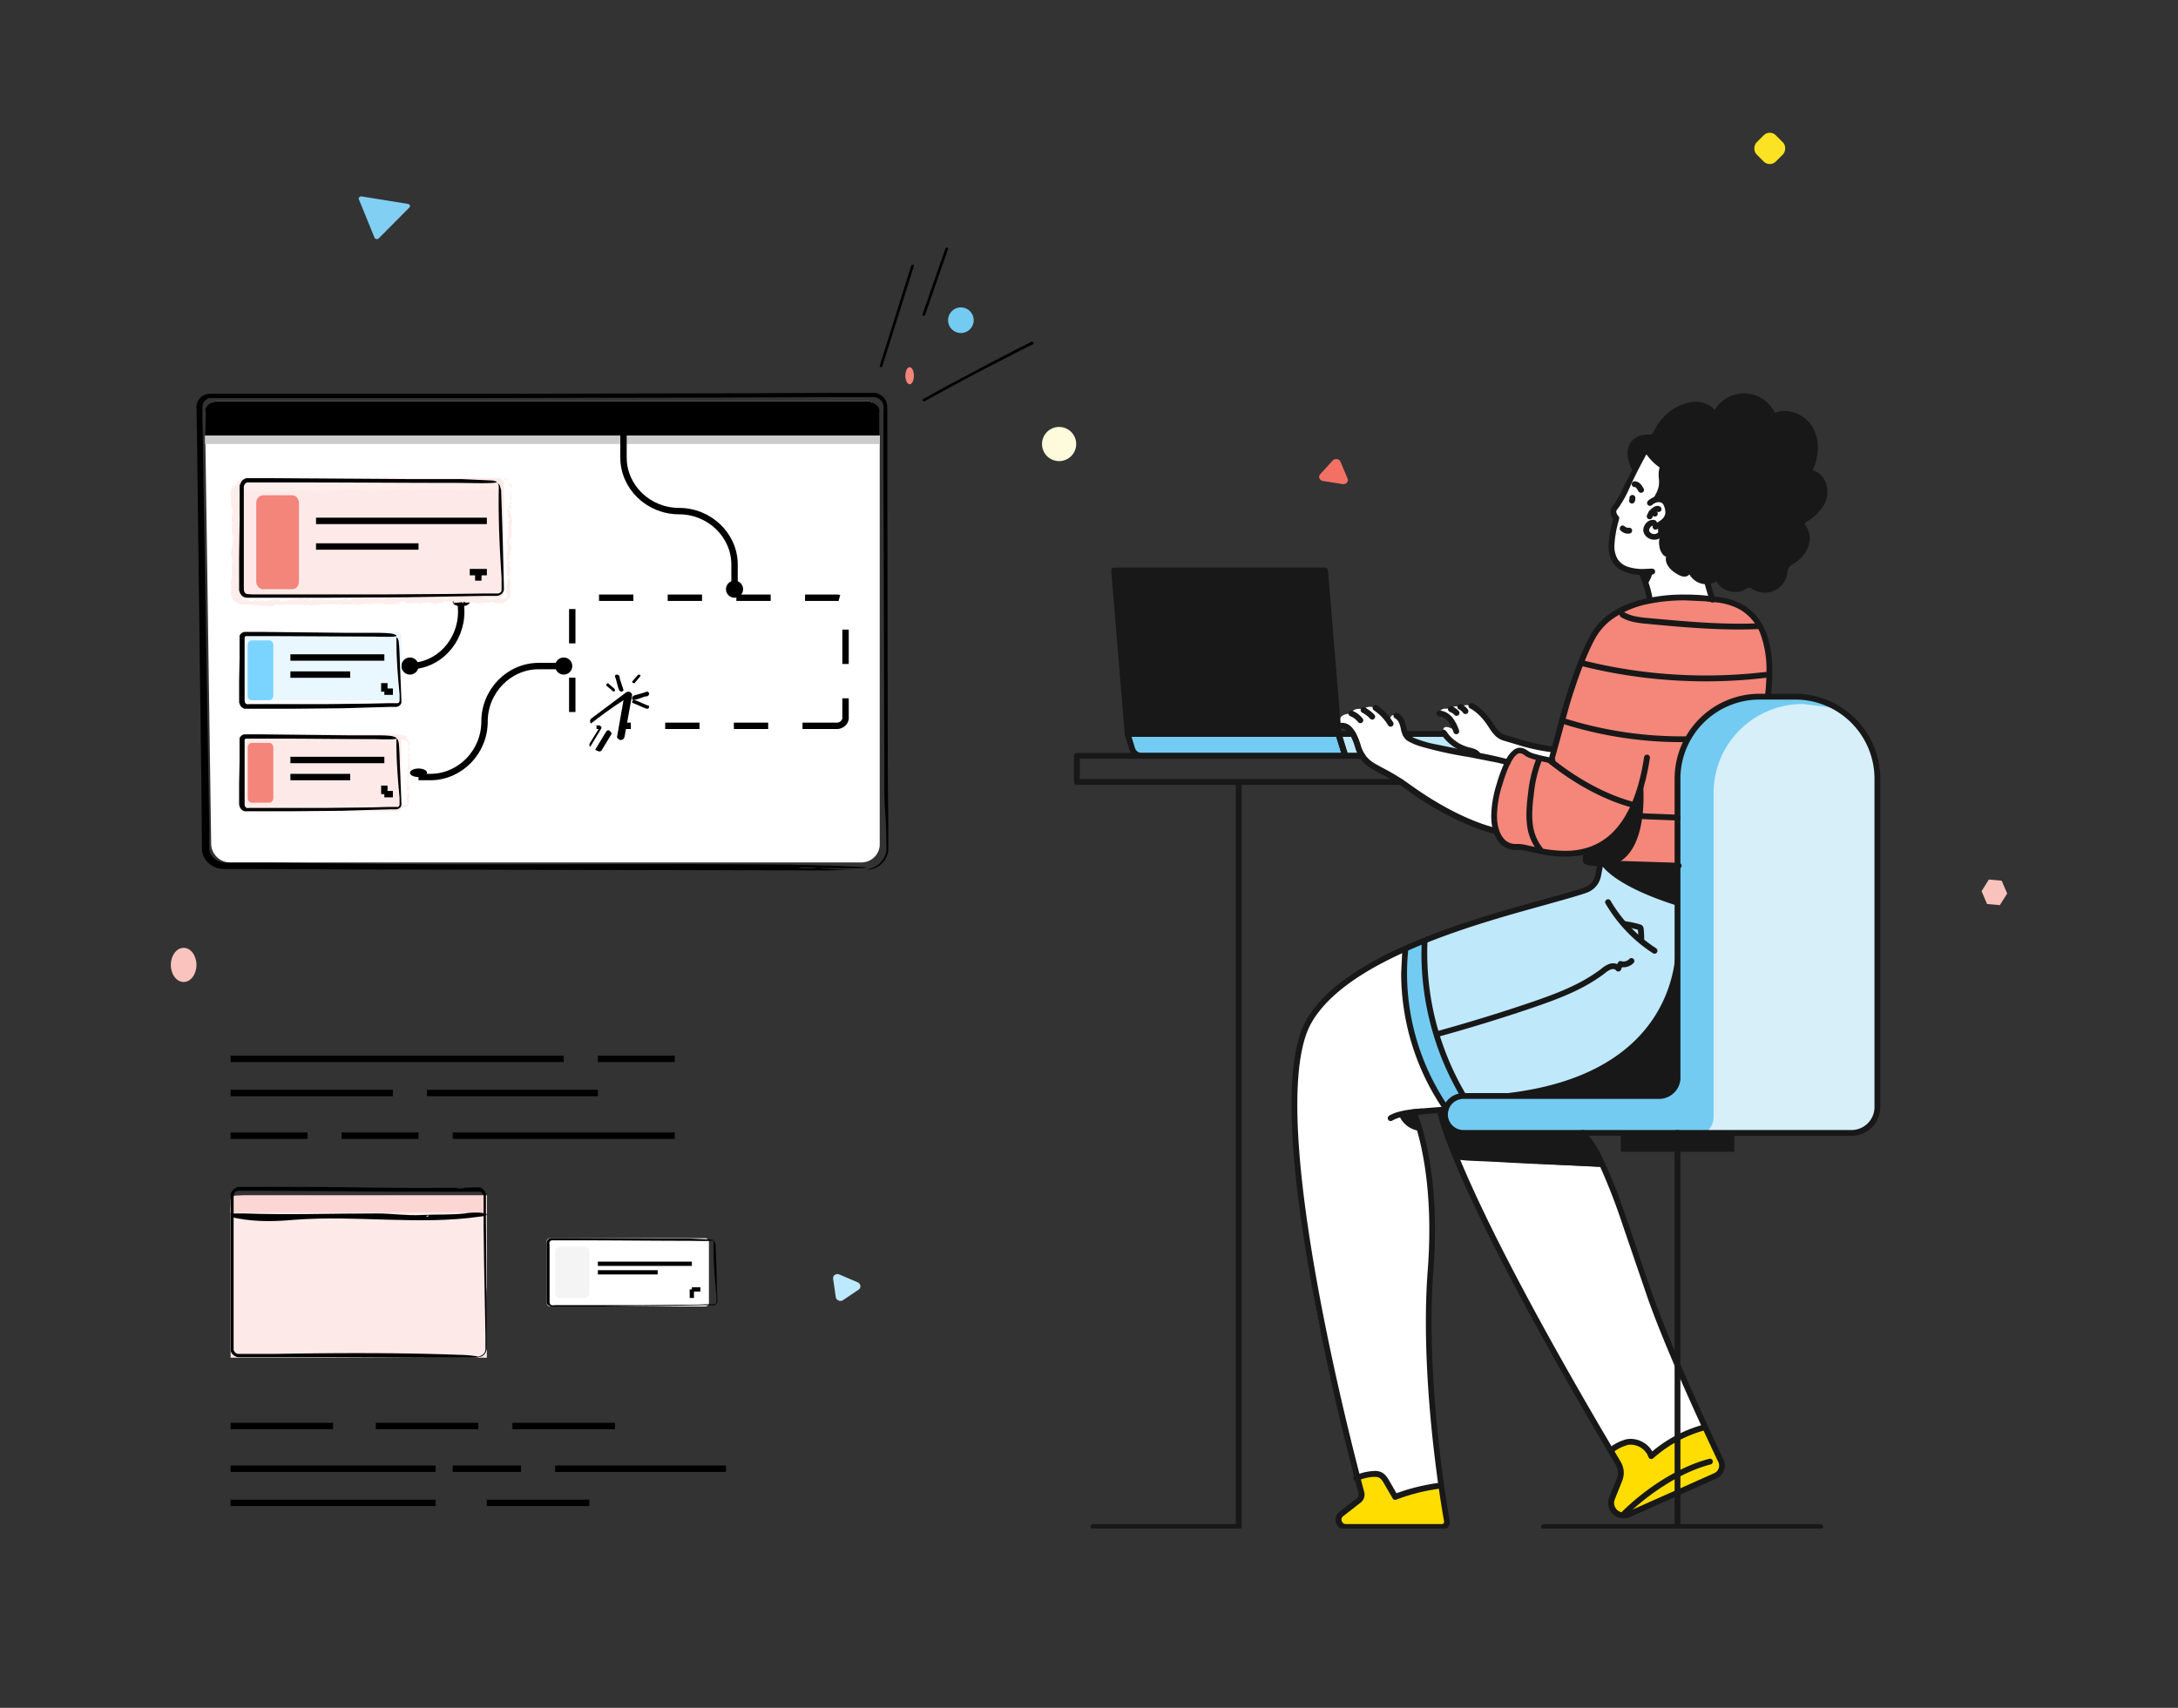
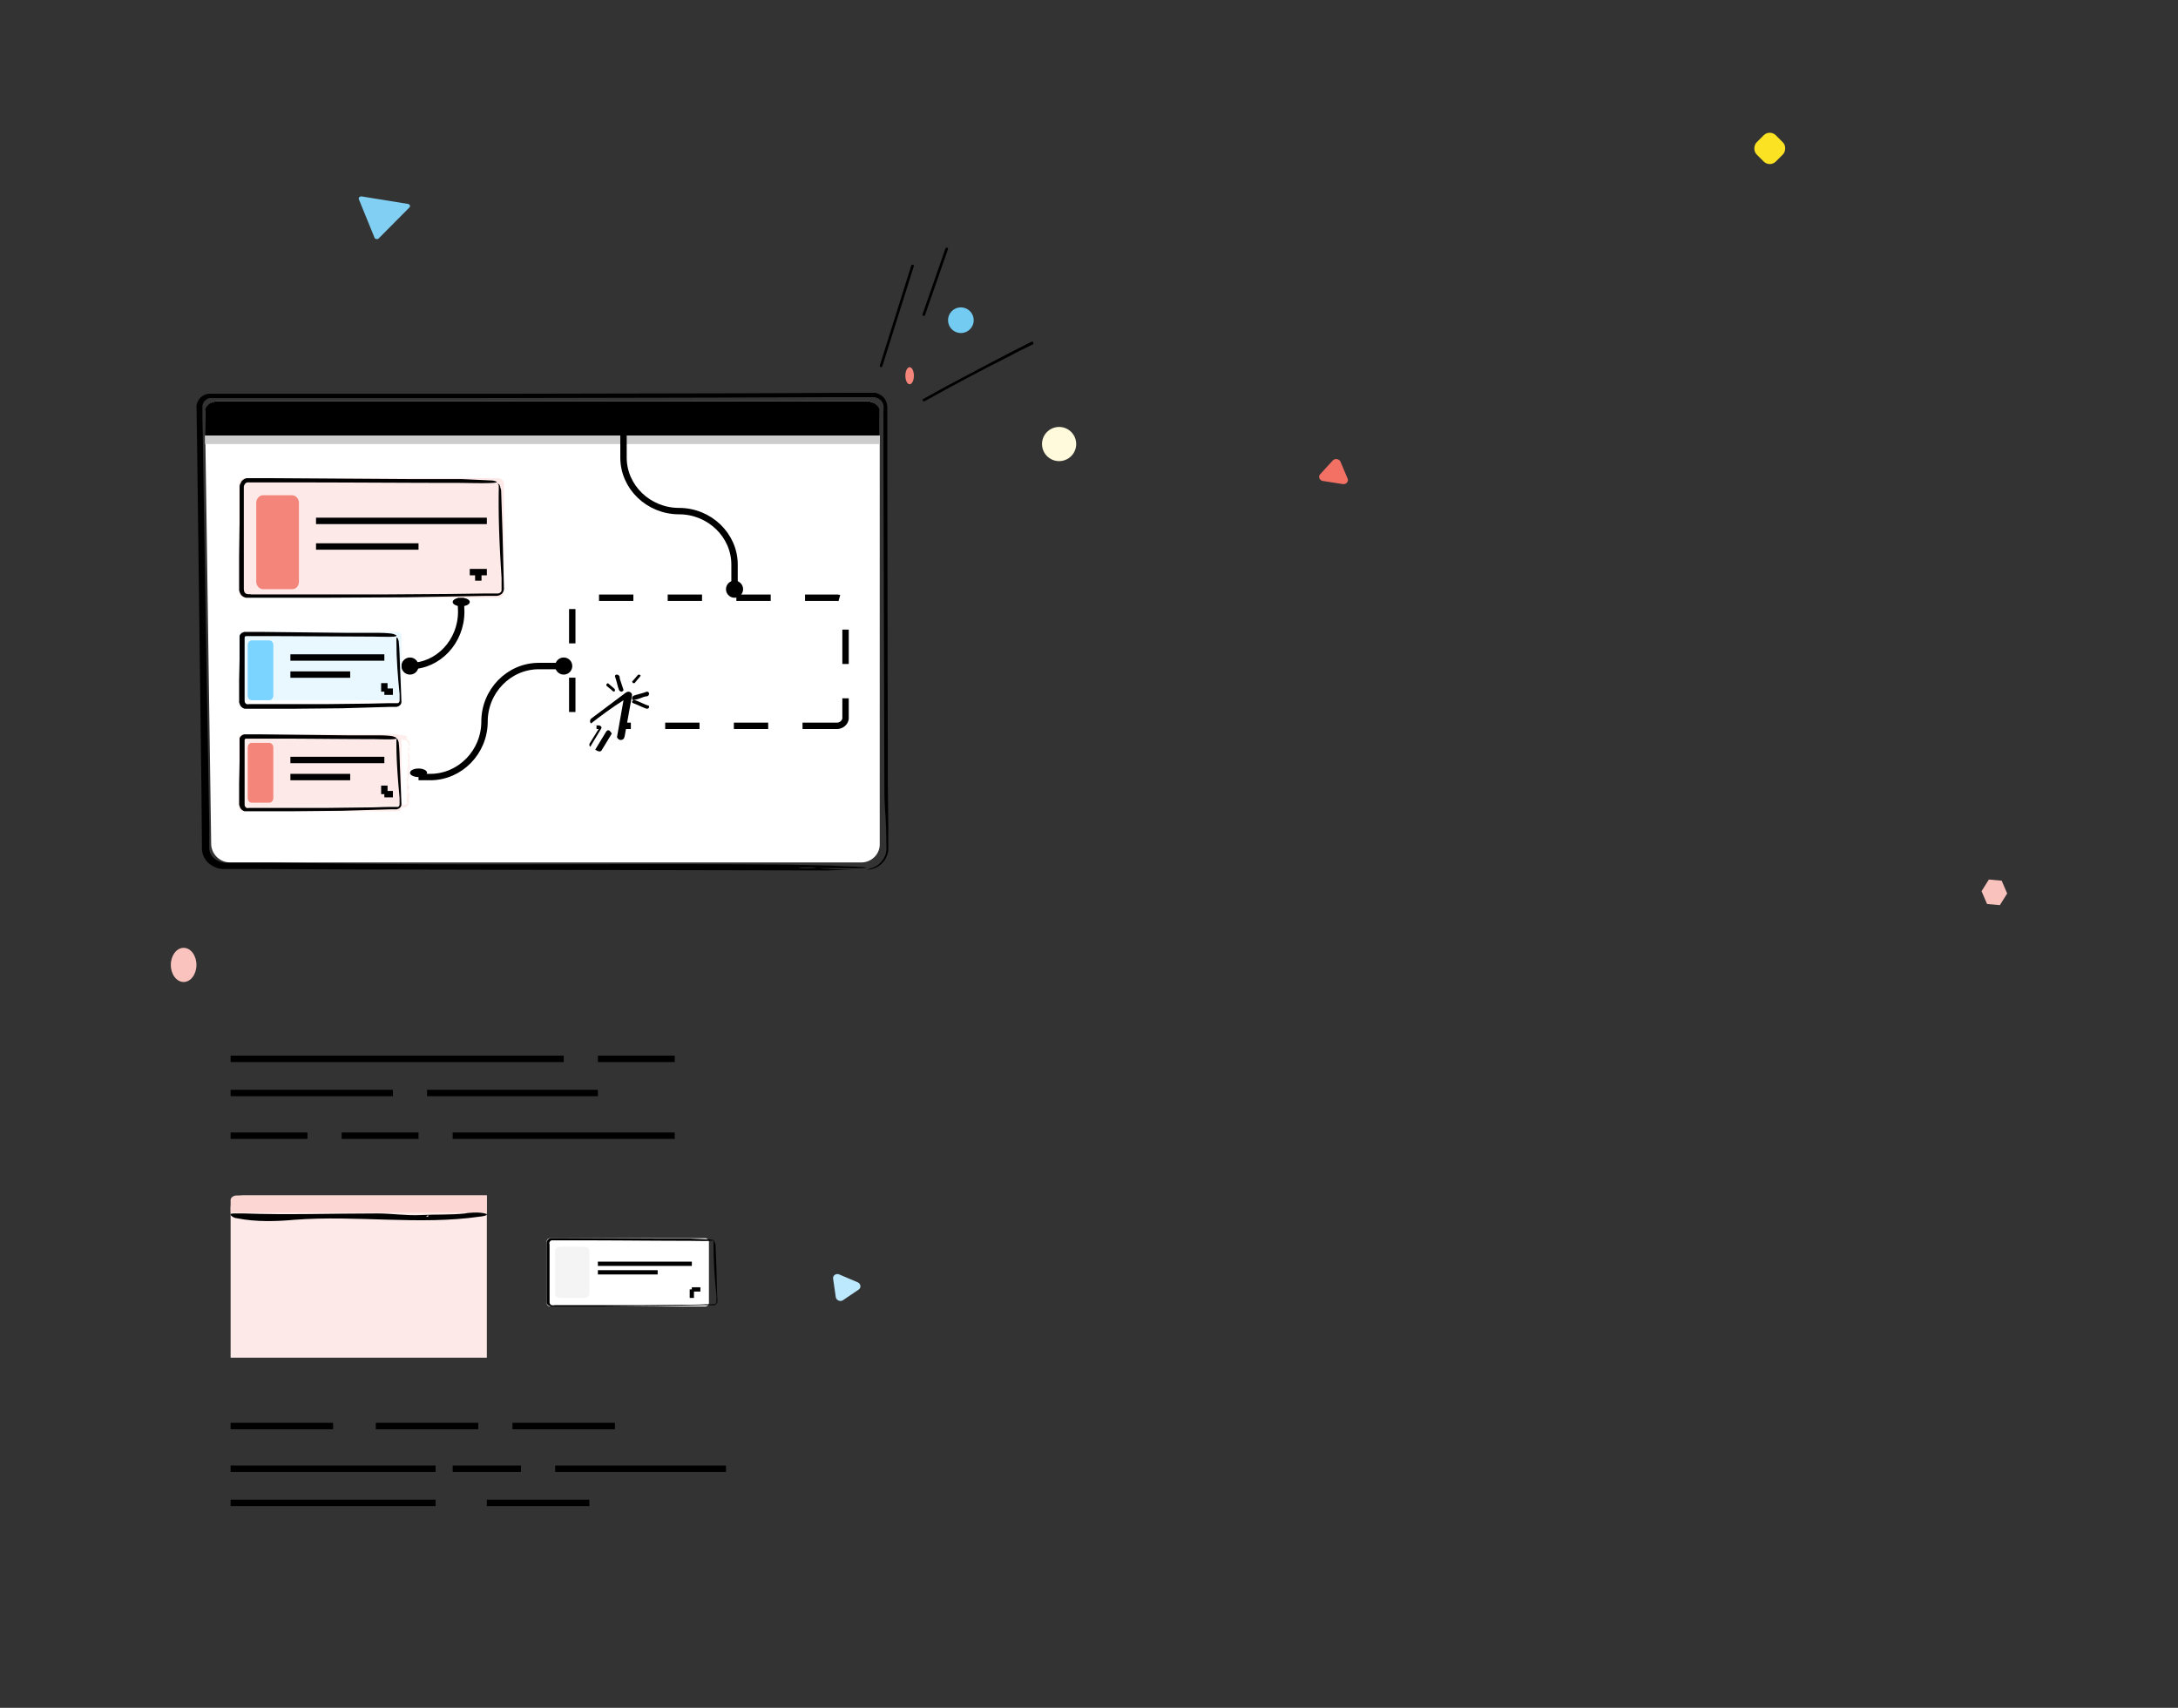
<svg xmlns="http://www.w3.org/2000/svg" xmlns:xlink="http://www.w3.org/1999/xlink" width="255" height="200" fill="none">
  <rect width="100%" height="100%" fill="#333333" stroke="none" />
  <style>.B{fill:#000}.C{stroke:#000}.D{stroke-miterlimit:10}.E{stroke-width:.75}.F{fill-rule:evenodd}.G{fill:#fdeae8}.H{fill:#f4857a}.I{fill:#73cbf2}</style>
  <path d="M100.827 101H26.951c-1.225 0-2.227-.994-2.227-2.209L24 48.436c0-.828.668-1.436 1.448-1.436h76.102a1.43 1.43 0 0 1 1.448 1.436v50.356c.055 1.215-.947 2.209-2.171 2.209z" fill="#fff" />
  <path d="M101.554 47H25.447c-.835 0-1.447.558-1.447 1.209V51h79v-2.791c0-.651-.668-1.209-1.446-1.209z" class="B" />
  <path d="M103 51H24v1h79v-1z" fill="#ccc" />
  <path d="M98.503 101.824c-7.14-.339 3.174 0 2.947-.226 0 0-.113 0-.34-.057-.227 0-.51 0-.907-.056-.736 0-1.757-.057-2.776-.113l-4.817-.113c-16.66-.17-34.397.056-50.321-.113l-10.767-.113h-2.777-1.417-.68-.34c-.113 0-.17 0-.283-.057-.397-.056-.737-.282-1.02-.508-.283-.283-.453-.622-.51-1.017v-.282-.339-.734-1.413l-.397-23.279-.227-14.069-.113-7.176c0-1.187-.057-2.43-.057-3.616v-.904a.95.95 0 0 1 .17-.565c.113-.17.283-.283.453-.396.113-.056.227-.056.283-.056h.227.227 29.354l29.014-.056 14.054-.056h3.457.85.453c.114 0 .227 0 .34.056.397.113.794.452.85.904.057.169 0 .509 0 .791v.847 1.695 3.334l.114 38.873c.056 2.091.113 1.978.17 3.447a45.2 45.2 0 0 1 .056 2.486c.057.621 0 1.243-.51 1.865-.453.621-1.02.791-1.36.904s-.453.113-.453.113c.057 0 .283.056.623-.057.34-.056.85-.282 1.304-.791.226-.226.396-.565.51-.904.056-.169.113-.339.113-.565v-.282-.282-2.317l-.057-5.142-.056-35.427v-6.441-1.639c0-.226 0-.622-.114-.904s-.283-.565-.566-.735c-.227-.169-.567-.339-.85-.339h-.454-.396-1.644l-13.317.056-27.484.056H31.578h-6.857c-.623-.056-1.247.282-1.53.848-.17.283-.227.622-.17.904v.847l.057 3.447.17 13.617.34 27.008.057 6.724c.057.622.34 1.187.793 1.582s1.077.678 1.7.678h3.343l13.204.057 26.181.056 28.107.057c2.097-.113 4.477 0 1.53-.113zm-2.947-.226c.283.056-1.643.113-1.983.056-.283-.056 1.643-.113 1.983-.056z" class="B F" />
  <path d="M53.945 70L54 71.635C54 75.139 51.303 78 48 78" class="C D E" />
  <g class="B">
    <path d="M48 79a1 1 0 1 0 0-2 1 1 0 1 0 0 2z" />
    <use xlink:href="#C" />
  </g>
  <path d="M58.331 56H28.669c-.39 0-.669.289-.669.694v12.612c0 .405.279.694.669.694h29.662c.39 0 .669-.289.669-.694V56.694c0-.405-.279-.694-.669-.694z" class="G" />
  <g fill="#fdedeb">
-     <path d="M59.5 56.682c.083.067.167.201.25.267a.18.18 0 0 0 .25 0c-.167-.201-.167-.334-.5-.468-.083-.134-.167-.267-.083-.334-.083 0-.25-.201-.417-.134.167.201.417.334.667.602-.083.134-.083.067-.167.067zM59 56l-1 1 1-1z" />
-     <path d="M51.211 56.056c-.342 0-.171.167-.228.223-.399.056-.171-.111-.342-.167-.285.056-.457.167-.628.167 0 0-.057-.056 0-.056-.285.112-.799 0-1.141.167 0 0-.057 0-.057-.056.057.056.057.167.057.223-.171 0-.285.111-.342 0 .114 0 .114-.056.171-.056l-.171.056c-.171-.167.228-.056.228-.167-.343.056-.685.167-.913.112-.057-.167.571-.056.228-.167l.399.056c-.285-.223.228 0-.057-.223-.514-.056-.571.056-1.027.056-.114.056.057.112-.057.223-.685.167-.571-.335-1.084-.167-.114.112-.171.279-.571.167l.114-.167c-.457 0-.285.223-.799.112.114-.056.399-.056.285-.056-.342-.111-.228.111-.457.111l-.057-.167c-.514 0-1.084.112-1.655.167.057-.056.114-.111 0-.111-.685.056-1.541 0-2.226-.112l-.285.112c-.057 0-.114-.056-.057-.056-.285-.056 0 .056-.114.112-.171 0-.228-.056-.114-.112-.457.112-1.37.223-1.826.112l.114-.056c-.4-.056-.457.279-.799.111h.057c-.856-.056-1.769.056-2.397-.111-.114.167-.856-.056-.913.167-.456-.112-.342-.167-1.027-.223-.171 0-.285.167-.514.167v-.111l-.285.111-.171-.167-.228.056c.114 0 .171.056.171.111-.342.056-.799-.111-.799-.167l-.799.112c0-.056.171-.056.228-.112-.399.112-.057-.111-.457 0 .057.056 0 .056-.057.112-.171-.056-.628-.056-.913-.056l.057-.112h-.913-.457c-.285 0-.571.112-.799.279.171-.112.285-.112.285-.056s-.057.111-.171.223h-.171c-.057.167.228-.167.057.167-.114.112-.171.167-.228.167-.057-.056-.057-.111 0-.223-.114.167-.171.279-.171.446-.057 0-.057-.112-.057-.167 0 .056 0 .111-.057.223 0 .056 0 .112-.057.167v.111c0 .112-.057.279.057.335h-.057l.057 1.45c.114 0 .114.223.171.39-.057.39-.114.781-.114 1.227.057.335.114.112.171.223-.114 0-.114.502-.171.223 0 .558 0 .669.114 1.394.057-.056.057-.167.114-.111 0 .111-.057.279-.114.279v-.056c.171.781-.342 1.784-.114 2.398v-.056l.114.669c0 .279-.057-.167-.171.056.171.669 0 1.115.114 1.673-.171.223-.171.613-.114 1.004v.613.279.056.112.223l.057-.056c.171.223.057.335.171.502 0-.056-.114-.279 0-.167.171.223.399.39.685.502.057 0 .114.056.228.056h.114.057.285c.342 0 .685 0 1.027.056l2.055.167c.514 0 .285-.39.913-.223l-.171.111c1.027-.167 2.054 0 3.025-.111-.057.056-.057.056-.171.056.228.111.799 0 .799-.056.171 0 .057.056.114.111.228.056.514-.111.628-.056 0 0-.057.056-.114.056.114-.056.628 0 .514-.111.343.056.685-.056 1.027 0 .171-.112.628.056.685-.112 0 .167.628.167.856.056-.057.056.228.056.114.112.285 0 .514-.056.457-.112.514.223.97-.167 1.255.112l2.226-.223c0 .167-.799 0-.742.223.685-.056 1.084-.223 1.769-.167.171 0-.114.112-.171.112.685-.056 1.313 0 1.883-.112 0 0-.057.056-.114.056.114 0 .285.056.285-.056h-.114c-.171-.112.456-.279.514-.335-.228.223.571.056.285.39.057 0 .171-.056.171-.111.114 0 .171.056.057.111.399-.056.285-.111.685-.111 0 .056-.057.056-.114.111.171-.056.4-.167.742-.111 0 0 0 .056-.057.056.571 0 .97-.223 1.541-.112-.171.167.228.056.228.223l.342-.056-.114-.056c.285 0 .571-.112.799-.056l-.228.056.514-.056-.285-.056c.285-.056-.057-.223.342-.167-.057 0 .285 0 .457.111a.73.73 0 0 1 .514-.056c.057.056-.057.167 0 .223.114-.112.685-.056.856-.167-.057.056-.057.112-.057.112l.114-.112c.114.056.171.056.114.112.4 0-.114-.223.342-.112-.057 0 0 0-.114.056.456.056.913-.056 1.37 0 .114.167-.399.056-.228.167l1.94-.167h-.114c.114-.223.456.112.742 0-.057 0-.114.112-.057.112h.685c.057 0 .114 0 .228-.056.114 0 .171-.056.228-.112a1.04 1.04 0 0 0 .399-.446v.112c.114-.112.228-.335.228-.558v-.446c-.057-.056-.057-.223-.114-.112.342-.836-.171-1.561.114-2.286 0 .111.057.223.057.111l-.057-.613c-.114.056-.057.056-.114.223-.057-.056-.114-.279-.114-.39.057.279.171 0 .228-.112h-.114c.171-.335-.171-.056-.057-.502h.057c0-.167-.114-.335-.057-.502.114-.056.057.167.171.167 0-.223-.228-.502-.114-.725.057.111.057.279.057.335.114-.223.114-.279.114-.446l.057-.446-.057.111c-.285-.335-.057-.613-.228-1.059.171.39.114.056.228.112.057-.112.057-.279.114-.223-.114-.223.057-.335-.057-.613.057 0 0-.223.114-.167-.057-.279-.057.056-.114.056-.114-.39.171-.948 0-1.506-.057-.502-.228-.558-.285-1.004.057-.167.171.111.171.111a1.33 1.33 0 0 0 0-.669c.057.056.057 0 .114-.056 0-.167-.171-.111-.114-.39l.171.167-.171-.669c.057-.056.114.111.171.223-.057-.279-.057-.669-.171-.725l-.057.167c0-.111.114-.056.114 0 .114.223-.057.335-.057.335v-.167c-.228.167.057.669 0 1.004l-.171-.111.171.335c-.057.056-.171.111-.171-.056-.114.223.057.223-.057.39 0 0 0 0-.057 0l.057.223c-.057-.056-.114.056-.114-.111-.114.39.114.669 0 .836v-.056c.057.558.114.056.285.502l-.343.279.114.056c0 .056 0 .167-.057.167.114.223.057-.056.114.111-.114.279.057.781-.171.836.114.112.057-.279.171.056-.228.111.057.335-.057.613-.114-.056-.057-.335-.171-.056.171.167-.057.502 0 .725.171 0 .057.446.114.836-.057 0-.114.669-.114 1.004.171.056.114.39.171.669-.114 0-.114-.056-.171-.167v.223c.057.056.057.112.114.279l-.114-.056c0 .335.114.669.057 1.06.114 0 .285-.335.4.112-.057 0-.171.056-.171-.056 0 .056.057.112 0 .223l-.114-.167c-.057.167.057.111.057.223-.114 0-.057.111-.114.111 0-.056.057-.111 0-.167 0 .167-.057.39-.114.446.057 0 .114 0 .114.112 0 .335-.114.112-.171.279.057.056 0 .279.114.279 0 .112-.057.112-.114.167.057.167 0 .781.171.613v-.056c.057.223-.114.446-.342.502-.114.056-.228 0-.342 0h-.4v-.056l-.97.112c-.114 0-.228-.056-.171-.112-.228.056-.285.056-.628 0 .228-.056-.114-.056.285-.056-.342-.056-.399-.112-.742 0 .114-.112-.228-.112-.4-.112l.228.056h-.456l.114-.112c-.685-.167-1.198.279-1.712 0-.171.112.343.056.228.167-.285 0-.628-.223-.742-.223-.399-.056-.399.223-.856.167.057.056.114.167-.228.223-.285 0-.399-.223-.171-.223.057 0 .114 0 .114.056.114 0 .228-.056.114-.112l-.057.056c-.171-.056-.571-.056-.456-.112-.228.056-.114.056.057.112-.399-.056-.628 0-1.027-.056.057.056.114.112.057.112-.571-.056-.285.111-.685.111-.228-.056.057-.167-.342-.111-.228-.056-.057-.112.057-.167-.342.112-.685-.056-.913-.056l.171-.056h-.285l.114.111c-.114 0-.228 0-.228-.056-.114.056.114.167-.171.279-.171-.056-.457.056-.514-.056.457.056-.057-.112.342-.167h-.285s0-.056.057-.056c-.456-.112-.228.167-.685.167.057-.056-.114-.167-.171-.112.171 0 .114.112-.114.167-.285-.056-.342.056-.514.056h.171c-.057.056-.228.056-.457.112 0-.056.171-.056.114-.056-.228.112-.514-.111-.856-.056-.171-.056 0-.112-.171-.167-.342.112-.399-.112-.799 0 .114.112.114.056-.114.167l.628-.056-.399.167c.171 0 .399-.056.514-.056-.171.056-.171.056-.057.112-.285-.167-.514.112-.856 0v-.223c-.456-.112-.799.111-1.427.056l.171.056c-.057.112-.342 0-.571.056 0-.112-.114-.112-.171-.167 0 .056-.457 0-.514.167l-.285-.112c-.456-.056-.571.223-1.027.223.114-.111-.057-.167.228-.223-.171 0-.285 0-.285.056-.114-.056-.457.112-.571.056-.057.056-.114.111-.285.111v-.056c0 .056-.285.056-.114.167-.457-.279-1.313 0-1.769-.223-.342.056-.742.056-1.027.056 0 0 0-.056.057-.056-.4-.056-.285.223-.742.167-.228-.112.228-.056.114-.112-.057-.279-.571.056-.913-.112h.057c-.228-.111-.628.112-1.027.112v-.056c-.285.111-.799.167-1.198.223.114-.112.171-.056.114-.167-.171 0 .057.167-.285.223-.114-.056-.342-.112-.4-.223h.342c-.171-.167-.399 0-.571 0v-.056c-.514 0-.514.167-1.027.167l.057.056c-.285.167-.228-.112-.514.056l-.114-.167a4.33 4.33 0 0 1-1.027.167c.171-.112.628-.167.856-.279-.171 0-.685 0-.742.111.057 0 .171-.056.228-.056-.228.112-.571.167-.913.167.114-.335-1.141-.056-.913-.39-.057 0-.114-.056-.114-.112v-.223-.279c0-.335.057-.725.057-1.059-.285.279 0-.223-.285-.167v-.279l.171-.558c.057-.111.057.167.114.167 0-.39.114-.167.171-.446-.114.056-.114-.111-.114-.335l-.114.335c-.114-.558.228-.502.057-1.004l.057.167c-.057-.279 0-1.059-.228-1.338.057-.056.114-.112.114 0 .057-.669-.228-1.506-.114-2.063l.057.056c0-.111-.114-.223-.057-.39 0 0 .057.056.057 0s-.114-.335-.057-.502l.057.167c.114-.669-.171-1.004-.228-1.561.171 0 .228-.502.285-.781 0-.781-.171-1.338-.228-2.007 0-.056.057-.111.057-.111l.057-.056c.057-.056.114-.056.171-.056h.514c.228 0 .4 0 .628.056-.114-.056 0-.167.171-.167.171.056.456-.112.456.056h-.057c.114.167.456.111.742.111l.057-.223c.742.334 1.883-.112 2.283.167.171-.056.399-.056.571-.111v.111c.457.056.742.056 1.313 0l-.114.112c.342 0 .4-.335.742-.335l.114.167c.571 0 1.199.167 1.769 0 0 0 0 .056-.114.111.285 0 1.084.111.97-.111 0 .167.628 0 .913-.056l-.057.111c.285-.167.285-.167.628-.223.114 0 .057.112-.057.056.285.056.228-.112.571-.056l-.114.056c.285 0 .285-.056.457-.112a1.06 1.06 0 0 1 .628.112c.057-.056.228-.167.399-.112 0 .056-.057.056-.057.056.514.056.742-.111 1.084 0 0 .056.057.056.057.056h-.685c0 .111.343.111.057.279.285-.056.685-.279 1.027-.223 0 0 .057 0 .057.056h-.057.228c.114 0 .171.056.285.056.057.112.4.056.514.056 0-.111.171-.111 0-.223h-.114-.057-.4c.114-.056.285-.112.457-.056.057-.056.171-.167.228-.167.228.167.628.279.685.335.514-.056 1.141-.056 1.484-.279.114-.056.171.056.228.111-.057 0-.171 0-.228.056.285-.056.856 0 .913-.167.343.056-.171.167.285.111l-.057.056c.97.223 1.541-.39 2.625-.056-.057 0-.114-.056-.114-.056 1.199.112 2.511-.111 3.709.112.342.056.4-.056.571-.112l.057.112.342-.167c.514-.112.856.335 1.484.111l-.057-.111c.228 0 .742-.056.685.056 0 0 .057-.111.171-.056v.056l.571-.111c.457.056-.057.279.571.279.228 0 .685-.167.571-.223-.114 0-.228-.056-.228-.112l.228-.056c.057-.223.228-.39-.342-.558l-.342.111-.114-.111h.285c-.171-.112-.285 0-.399.056-.057-.056-.057-.111-.171-.111l-.342-.111c-.057-.056.171-.167-.057-.167-.171.111.171.167-.114.223-.171-.112-.114-.167-.342-.112-.057-.056 0-.111.114-.111-.171.056-.514 0-.571.111-.171-.111-.628.056-.628-.167-.057.056-.342.167-.514.167.285-.223-.628 0-.571-.279-.228.223-.856.111-1.255.223 0 0 .057-.056.114-.056-.228 0-.285-.056-.457-.111-.057.167-.399.223-.571.279-.285-.167.171-.167.057-.335 0 .111-.457.111-.4.223-.228-.111-.171-.056-.285-.167-.057.223-.228.056-.399.167-.285-.111-.057-.167-.4-.111-.171 0 .171-.056.171-.056zm-8.104.335h.171-.171zm-.685 0h.285c0 .056 0 .112-.057.056 0 0-.114 0-.228-.056zm1.427.836c-.114 0-.171 0-.171-.056.057 0 .114 0 .171.056.057-.056.057-.056 0 0 .057-.056 0-.056 0 0z" />
-   </g>
+     </g>
  <path d="M58.398 57.433v-.386-.11-.055c0-.055-.055-.11-.11-.221-.11-.11-.164-.055-.11-.055s.219.055.329.221c0 .055.055.055.055.165s.055.165.055.221c.055.165.055.221.055.221l.164 5.071.109 4.244.055 2.205c0 .22-.109.441-.274.606-.11.055-.219.165-.329.165-.11.055-.274.055-.329.055h-1.15l-9.311.165-9.64.055h-4.875-2.41-1.205-.274-.164-.219c-.329-.055-.602-.276-.712-.551-.055-.11-.11-.276-.11-.386v-.11-.055-.11-.496-1.047-2.094l.055-4.079v-4.024c0-.055 0-.22.055-.331l.164-.331a1.04 1.04 0 0 1 .602-.386h.164.11.274.493 2.026l16.541.11h5.641l3.56.165c1.972.441-2.684.276-4.108.276-6.244 0-12.488-.055-18.786-.055h-4.71-.602-.548c-.164.055-.274.165-.329.331-.055.055-.055.165-.055.22v.276 2.37 4.795 2.425 1.213.606c0 .22 0 .386.055.551s.219.275.329.275c.164.055.329 0 .493.055h1.041 2.081 4.108 8.106l7.996-.055 3.943-.055h.986.493c.164 0 .274 0 .383-.11.11-.055.164-.165.164-.276v-.441-.992c-.219-3.417-.383-6.724-.329-10.252z" class="B F" />
  <g class="C D E">
    <path d="M37 61h20m-20 3h12m6 3h2" />
    <path d="M56 68V67" />
  </g>
  <path d="M34.211 69H30.79c-.421 0-.79-.41-.79-.878v-9.245c0-.468.368-.878.79-.878h3.421c.421 0 .789.41.789.878v9.245c0 .468-.316.878-.789.878z" class="H" />
  <path d="M46.558 86H28.442c-.221 0-.442.179-.442.477v8.046c0 .238.166.477.442.477h18.116c.221 0 .442-.179.442-.477v-8.046c0-.238-.221-.477-.442-.477z" class="G" />
  <g fill="#fdedeb">
    <path d="M47.5 86.652c.125.109.25.435.5.326-.25-.217-.125-.326-.5-.435-.125-.109-.125-.326-.125-.326-.125 0-.25-.217-.375-.217.125.217.375.435.5.652 0 .109 0 0 0 0z" />
    <path d="M42.67 86.015c-.225 0-.112.109-.168.163-.28 0-.112-.054-.224-.109-.168 0-.281.109-.393.109 0 0-.056 0 0-.054-.168.054-.505 0-.673.109.056.054.056.109.056.109-.112 0-.168.054-.224 0 .056 0 .056 0 .112-.055h-.112c-.112-.109.112-.054.112-.109-.168.054-.393.109-.561.054-.056-.109.337-.054.168-.109l.224.054c-.168-.109.112 0 0-.109-.281 0-.337.055-.617 0-.056.055 0 .054-.056.109-.449.109-.337-.218-.673-.109-.056.055-.112.163-.337.109l.056-.109c-.28 0-.168.163-.449.055.056-.055.224-.055.168-.055-.224-.055-.112.055-.281.055l-.056-.109c-.337 0-.673.055-1.01.109 0 0 .056-.055 0-.055-.449.055-.898 0-1.347-.055l-.168.055c-.056 0-.056-.055-.056-.055-.168-.054 0 .055-.112.055s-.112-.055-.056-.055c-.28.055-.842.109-1.122.055h.056c-.224-.055-.281.163-.505.109h.056c-.505-.055-1.066.054-1.459-.054-.056.109-.505-.055-.561.109-.28-.054-.224-.109-.617-.163-.112 0-.168.109-.281.109v-.054l-.168.109-.112-.109h-.112c.056 0 .112.054.112.054-.224.054-.505-.054-.505-.109l-.449.055c0-.055.112-.055.168-.055-.281.055-.056-.109-.281 0 .056 0 0 .055 0 .055-.112-.055-.393-.055-.561-.055l.056-.055h-.561-.28c-.168 0-.337.055-.505.163.112-.055.168-.055.168 0s-.056.054-.112.109h-.112c-.056.109.168-.109.056.109-.112.163-.168.109-.112-.054-.056.109-.112.163-.112.272-.056 0 0-.054-.056-.109v.163c0 .054 0 .109-.056.163 0 .055-.056.163 0 .218 0 .381.056.544.056.871.056 0 .056.109.112.218 0 .218-.056.49-.056.762.056.218.056.054.112.163-.056 0-.056.272-.112.163 0 .327 0 .436.056.817 0-.054.056-.109.056-.054s-.056.163-.056.163c.112.49-.168 1.089-.056 1.47l.056.381c0 .163-.056-.109-.112 0 .112.436 0 .653.056.98-.112.109-.112.381-.112.599v.381.163.109.109l.056-.054c.112.163.056.218.112.327 0-.054-.056-.163 0-.109.112.163.224.272.393.272.056 0 .225.054.225.054h.168c.224 0 .393 0 .617.054L30.83 95c.281 0 .168-.218.561-.109l-.112.109c.617-.109 1.234 0 1.852-.109-.056 0-.056.054-.112.054.112.055.449 0 .449-.054.112 0 0 .054.056.054.112.055.337-.054.393 0h-.056c.112-.054.393 0 .281-.054.224.054.449-.054.617 0 .112-.054.393.055.449-.054 0 .109.393.109.561.054-.056.054.112.054.056.109.168 0 .337 0 .281-.109.281.109.617-.109.786.054l1.347-.109c0 .109-.505 0-.449.109.393-.054.673-.163 1.066-.109.112 0-.056.054-.112.054.393-.054.785 0 1.178-.054 0 0-.056 0-.056.054.056 0 .168 0 .168-.054h-.056c-.112-.054.281-.163.281-.218-.112.163.337.055.168.218.056 0 .112-.054.112-.054.056 0 .112.054 0 .054.281-.054.168-.109.393-.109l-.056.055a.57.57 0 0 1 .449-.055s0 .055-.056.055c.337 0 .561-.109.954-.109-.112.109.112.054.168.109l.224-.055-.056-.054c.168 0 .337-.055.505-.055l-.112.055h.337l-.168-.055c.168-.054 0-.109.224-.109-.056 0 .168 0 .28.055.112-.055.168-.055.281-.055.056.055 0 .109 0 .109.112-.054.393 0 .505-.109-.056 0-.056.055 0 .055l.056-.055c.056 0 .112.055.056.055.224 0-.056-.109.224-.055h-.056c.281.055.561-.054.842 0 .056.109-.224 0-.168.109.393 0 .786-.109 1.178-.109h-.056c.056-.109.281.055.449 0-.056 0-.056.055-.056.055h.393c.168 0 .449-.109.505-.327v.054c.056-.054.112-.218.112-.327v-.272c-.056-.054-.056-.163-.056-.109.224-.49-.112-.926.056-1.361 0 .054.056.109.056.109l-.056-.381-.112.109c-.056-.054-.056-.163-.056-.218.056.163.112 0 .112-.054h-.056c.112-.218-.112-.055-.056-.272h.056c0-.109-.056-.163-.056-.272.056-.054.056.109.112.109 0-.163-.112-.272-.056-.436 0 .055 0 .163.056.218.056-.163.056-.163.056-.272l.056-.272v.055c-.168-.163-.056-.381-.168-.653.112.272.056.054.168.054 0-.054.056-.163.056-.109-.056-.109.056-.218-.056-.381 0 0 0-.109.056-.109 0-.163-.056.054-.056 0-.112-.218.112-.544 0-.926-.056-.272-.112-.327-.168-.599.056-.109.112.055.112.055.056-.163.056-.272 0-.381 0 .054.056 0 .056-.054 0-.109-.112-.054-.056-.218.056 0 .056.054.112.109 0-.109-.056-.272-.112-.381.056-.054.056.109.112.109 0-.163-.056-.381-.112-.436v.109c0-.054.056-.054.056 0 .056.109 0 .218-.056.218v-.109c-.168.109 0 .381 0 .599l-.112-.109.112.218c-.056.055-.112.055-.112 0-.056.163.056.109 0 .272l.056.163c0-.055-.056 0-.056-.055-.056.272.056.381 0 .49.056.327.056.054.168.272l-.224.163.056.055c0 .054 0 .109-.056.109.056.109.056 0 .112.054-.056.163.056.49-.112.49.056.055.056-.163.112 0-.112.055 0 .218-.056.381-.056-.054-.056-.218-.112-.054.112.109 0 .327 0 .436.112 0 .056.272.056.49-.056 0-.056.436-.112.599.112.055.056.272.112.381-.056 0-.056-.054-.112-.109v.163c.056.055.056.055.056.163l-.056-.055c0 .218.112.381.056.653.056 0 .168-.218.224.054-.056 0-.112 0-.112-.054 0 0 .056.109 0 .109l-.056-.109c0 .109.056.054.056.163-.056 0-.056.055-.056.055v-.109c0 .109-.056.218-.056.272.056 0 .056 0 .056.055 0 .218-.056.054-.112.163.056.054 0 .163.056.163 0 .054-.056.054-.056.109.056.109 0 .49.112.327.056.109-.056.272-.224.327-.112.054-.337 0-.505 0-.224.054-.449 0-.561.054-.056 0-.112-.054-.112-.054-.168 0-.168.054-.393 0 .168-.055-.056-.055.168-.055-.224 0-.224-.054-.449 0 .056-.054-.168-.109-.224-.055l.112.055h-.281l.056-.109c-.393-.109-.729.163-1.066 0-.112.054.224.055.112.109-.168 0-.393-.109-.449-.109-.281-.054-.224.109-.505.109.056.055.056.109-.112.163-.168 0-.224-.109-.112-.163h.056c.056 0 .112 0 .056-.055v.055c-.112-.054-.337-.055-.281-.055-.112.055-.056.055.056.055-.224-.054-.393 0-.617-.055.056 0 .056.055.056.055-.337-.054-.168.055-.393.055-.112-.055.056-.109-.224-.055-.168-.054-.056-.055.056-.109-.224.054-.449-.054-.561-.054h.112-.168l.056.054c-.056 0-.112 0-.112-.054-.056.054.056.109-.112.163-.112-.054-.281.055-.337-.055.281.055-.056-.109.224-.109h-.168.056c-.281-.055-.112.109-.393.109.056-.054-.056-.109-.112-.054.112 0 .056.055-.056.109-.168-.054-.225 0-.281 0h.112c-.056.055-.112.055-.28.055 0-.055.112 0 .056-.055-.168.055-.337-.109-.505-.055-.112-.054 0-.109-.112-.109-.224.054-.224-.055-.505 0 .056.054.056.054-.112.109l.393-.054-.224.109c.112 0 .224-.055.337-.055-.112.055-.112.055-.056.109-.168-.109-.337.054-.505 0v-.163c-.281-.054-.505.054-.842.054h.112c-.056.055-.224 0-.337.055 0-.054-.056-.055-.112-.109 0 .054-.281 0-.281.109l-.168-.055c-.28-.054-.337.163-.617.109.112-.055-.056-.109.168-.109h-.168c-.056-.054-.281.055-.337 0-.056 0-.056.055-.168.055 0 0-.168.055-.056.109-.28-.163-.785 0-1.066-.109-.224 0-.449.055-.617.055h.056c-.281-.055-.168.163-.449.109-.168-.109.168-.054.056-.054-.056-.163-.337 0-.561-.054h.056c-.168-.055-.393.054-.617.054-.168.109-.505.109-.73.109.056-.054.112-.054.056-.109-.112 0 .056.109-.168.109-.056-.054-.224-.054-.224-.109h.224c-.112-.109-.28 0-.337 0v-.054c-.28 0-.28.109-.617.109l.056.054c-.168.109-.168-.054-.337 0l-.056-.109c-.112 0-.393.109-.617.109.112-.054.393-.109.505-.163-.112 0-.393 0-.449.054.056 0 .112-.054.168 0-.168.054-.337.109-.561.109.056-.218-.729-.054-.561-.218-.056 0-.056-.055-.056-.055v-.109-.163c0-.218.056-.436.056-.653-.168.163 0-.109-.168-.109v-.163l.112-.327c.056-.055.056.109.056.109 0-.218.056-.109.112-.272-.056.054-.056-.109-.056-.218l-.056.218c-.112-.327.112-.272.056-.599l.056.109c-.056-.163 0-.653-.112-.817 0-.054.056-.054.056 0 0-.436-.112-.926-.056-1.252l.056.055c0-.055-.056-.109-.056-.218 0 0 .056.054.056 0s-.056-.218-.056-.327l.056.109c.056-.381-.112-.599-.112-.926.112 0 .168-.327.168-.49 0-.49-.112-.817-.112-1.198.056-.055.056-.055.056-.109 0 0 .056-.055.112-.055h.337c.112 0 .281 0 .337.055-.056 0 0-.109.112-.109s.281-.055.281 0h-.056c.056.109.281.054.449.054l.056-.109c.449.218 1.122-.054 1.403.109.112-.054.224-.054.337-.054v.054c.281 0 .449.055.786 0l-.056.055c.224 0 .281-.218.449-.218l.056.109c.337 0 .73.109 1.066 0 0 0 0 .054-.056.054.168 0 .673.055.561-.054 0 .109.393 0 .561-.055l-.056.055c.168-.109.168-.109.393-.163.056 0 .056.054 0 .054.168.054.112-.054.337-.054l-.056.054c.168 0 .168 0 .281-.054s.337 0 .393.109c0-.054.112-.109.224-.054 0 0 0 .054-.056.054.281.055.449-.109.673 0 0 0 0 .055.056.055h-.449c0 .054.224.054.056.163.168-.054.449-.163.617-.109h.112.168c0 .055.224.055.337.055 0-.055.112-.055 0-.109h-.112-.056-.224c.056-.055.168-.055.281-.055l.112-.109c.112.109.393.163.449.218.281-.054.729 0 .898-.163.112 0 .112.054.112.054-.056 0-.112 0-.112.055.168-.055.505 0 .561-.109.224.054-.112.109.168.054l-.056.055c.561.163.954-.218 1.571-.055-.056 0-.056 0-.056-.054.73.109 1.515-.054 2.244.054.224.055.224-.054.337-.054l.056.054.224-.109c.281-.054.505.163.898.054l-.056-.054c.112 0 .449-.054.393.054 0 0 .056-.054.112-.054v.054l.337-.054c.281.054-.056.163.337.163.168 0 .393-.109.337-.163-.056 0-.168 0-.168-.054h.112c0-.109.112-.218-.224-.327l-.224.054-.056-.054h.168c-.112-.055-.168 0-.281 0 0-.055-.056-.055-.112-.055l-.224.109c0-.055.112-.109-.056-.109-.112.055.112.109-.056.163-.112-.054-.056-.109-.224-.054 0-.055 0-.054.056-.054-.112.054-.28 0-.337.054-.112-.055-.393 0-.393-.109-.056.055-.224.109-.281.109.168-.109-.393 0-.337-.163-.112.109-.505.055-.729.109 0 0 .056-.055.056 0-.112 0-.168-.055-.281-.055 0 .109-.224.109-.337.163-.168-.109.112-.109.056-.218 0 .109-.281.109-.224.163-.112-.055-.112-.054-.168-.109 0 .109-.112 0-.224.109-.168-.055-.056-.109-.281-.054-.393-.055-.224-.109-.224-.109zm-4.882.218h.112-.112zm-.449 0h.168s0 .054-.056.054c.056-.054-.056-.054-.112-.054zm.898.49h-.112c.056-.054.056-.054.112 0 0-.054 0 0 0 0z" />
  </g>
  <path d="M46.411 86.889v-.222-.056s0 .056 0-.055c0-.056-.054-.056 0-.056 0 0 .053.056.107.056l.053.055c0 .056.053.111.053.167a.44.44 0 0 1 .054.167c.107.889.107 2.055.16 3.167l.107 2.667.053 1.389c0 .167-.053.333-.214.444-.053.056-.107.111-.214.111-.053.056-.161.056-.214.056h-.696l-5.62.167-5.834.056h-2.944-1.445-.749-.16-.107-.161c-.214-.056-.428-.222-.535-.445-.053-.111-.053-.222-.107-.278v-.056-.055-.111-.333-.667-1.278l.053-2.556v-2.5-.222c0-.111.053-.167.107-.222.107-.167.268-.222.428-.278h.107.214.16.321 1.231l10.009.111h3.372c.428 0 1.766 0 2.141.167 1.177.444-1.606.278-2.462.278-3.8 0-7.547-.056-11.346-.056h-2.837-.375-.321c-.107 0-.161.111-.161.167v.111.167 1.5 3 1.5.778.389c0 .111 0 .222.053.333.054.056.107.167.214.167.107.056.16 0 .268 0h.642 1.231 2.462 4.87l4.817-.056c.803 0 1.606-.055 2.408-.055h.589.321c.107 0 .107 0 .161-.056.107-.111.107-.167.107-.389v-.611c-.214-2.333-.375-4.389-.375-6.555z" class="B F" />
  <g class="C D E">
    <path d="M34 89h11m-11 2h7m4 2h1" />
    <path d="M45 93V92" />
  </g>
  <path d="M31.535 94h-2.069c-.259 0-.465-.243-.465-.548v-5.904c0-.304.207-.548.465-.548h2.069c.259 0 .465.243.465.548v5.904c0 .304-.207.548-.465.548z" class="H" />
  <path d="M97.98 85H68.016A1.02 1.02 0 0 1 67 83.97V71.031A1.02 1.02 0 0 1 68.016 70H97.98a1.02 1.02 0 0 1 1.016 1.031V83.97c.056.573-.451 1.031-1.016 1.031z" stroke-dasharray="4.02 4.02" class="C D E" />
  <path d="M70.33 84.986l-1.235 1.983c-.168.268-.112.429.168.589.225.107.449.268.674.375s.449.107.561-.161l1.235-2.036c.056 0 .056.054.112.107l.449.589c.112.161.281.268.505.214s.281-.214.337-.429l.618-3.429c.056-.429.168-.857.224-1.232.056-.214 0-.375-.168-.482s-.337-.107-.561.054l-3.93 2.947c-.168.107-.281.268-.225.482s.225.268.449.321c.281.054.505.054.786.107z" class="B" />
  <path d="M75.111 81.712c.222-.085.445-.17.667-.17.148-.085.222-.17.222-.339-.074-.17-.148-.255-.37-.17-.444.17-.889.255-1.407.424-.148.085-.222.17-.222.339s.148.255.296.17a5.42 5.42 0 0 0 .815-.255z" fill="#020202" />
  <path d="M74.06 79.916c0 .085.06.085.12.085.12 0 .18 0 .18-.085l.54-.634c0-.042.06-.042.06-.085.06-.084.06-.127-.06-.169s-.18-.042-.24.042l-.66.761c.06.042.06.085.06.085z" fill="#010101" />
  <path d="M76 82.727c0-.057-.081-.115-.163-.115-.488-.172-.894-.402-1.382-.575-.163-.057-.325-.057-.407.058s-.081.172.163.287c.488.172.894.402 1.382.575a.33.33 0 0 0 .325 0c.081-.115.081-.172.081-.23zm-4.915-2.667c-.043 0-.085.06-.085.12 0 .12 0 .18.085.18.171.18.384.3.555.48.043.06.128.12.171.12.085.06.128.06.171-.06s0-.18-.043-.24L71.17 80c-.043.06-.085.06-.085.06z" fill="#020201" />
  <path d="M72.712 79.923c-.085-.231-.17-.462-.17-.692-.085-.154-.17-.231-.339-.231s-.255.154-.17.308c.17.462.255 1 .424 1.462.085.154.17.231.339.231.17-.077.255-.154.17-.308l-.255-.769z" fill="#010100" />
  <path d="M69.038 84.842c.349.056.641.111.99.111h.117c.233.056.35.223.233.39l-.874 1.449-.466.78c-.058.056-.058.111.058.167s.233.111.35.223c.058.056.117.056.175-.056l1.282-2.118c.175-.334.408-.39.641 0 .175.279.408.557.641.836L73 82c-1.398.892-2.68 1.839-3.962 2.842z" fill="#fdfdfd" />
  <path d="M46.558 74H28.442c-.221 0-.442.159-.442.424v7.152c0 .212.166.424.442.424h18.116c.221 0 .442-.159.442-.424v-7.152c0-.212-.221-.424-.442-.424z" fill="#e9f7ff" />
  <path d="M46.411 75.036v-.218-.055s0 .055 0-.054c0-.055-.054-.055 0-.055 0 0 .053.055.107.055l.053.054c0 .055.053.109.053.164.054.109.054.164.054.164.107.873.107 2.018.16 3.109l.107 2.618.053 1.364c0 .164-.053.327-.214.436-.053.055-.107.109-.214.109-.053.055-.161.055-.214.055h-.696l-5.62.164-5.834.055h-2.944-1.445-.749-.16-.107-.161c-.214-.055-.428-.218-.535-.436-.053-.109-.053-.218-.107-.273v-.054-.218-.109-.327-.654-1.255l.053-2.509v-2.454-.218c0-.109.053-.164.107-.218.107-.164.268-.218.428-.273h.107.214.16.321 1.231l10.009.109h3.372c.428 0 1.766 0 2.141.164 1.177.436-1.606.273-2.462.273-3.8 0-7.547-.055-11.346-.055h-2.837-.375-.321c-.107 0-.161.109-.161.164v.109.164V76.4v2.945 1.473.764.382c0 .109 0 .218.053.327.054.055.107.164.214.164.107.055.16 0 .268 0h.642 1.231 2.462 4.87L43.2 82.4c.803 0 1.606-.055 2.408-.055h.589.321c.107 0 .107 0 .161-.055.107-.109.107-.164.107-.382v-.6c-.214-2.127-.375-4.145-.375-6.273z" class="B F" />
  <g class="C D E">
    <path d="M34 77h11m-11 2h7m4 2h1" />
    <path d="M45 81V80" />
  </g>
  <path d="M31.535 82h-2.069c-.259 0-.465-.243-.465-.548v-5.904c0-.304.207-.548.465-.548h2.069c.259 0 .465.243.465.548v5.904c0 .243-.207.548-.465.548z" fill="#7bd3ff" />
  <path d="M49 91h1.374c3.492 0 6.354-2.928 6.354-6.5s2.862-6.5 6.354-6.5H66" class="C D E" />
  <g class="B">
    <use xlink:href="#C" x="-5" y="20" />
    <path d="M66 79a1 1 0 1 0 0-2 1 1 0 1 0 0 2z" />
  </g>
  <path d="M73 48v5.589c0 3.444 2.928 6.266 6.5 6.266s6.5 2.823 6.5 6.266V69" class="C D E" />
  <g class="B">
    <use xlink:href="#C" x="19" y="-21" />
    <path d="M86 70a1 1 0 1 0 0-2 1 1 0 1 0 0 2z" />
  </g>
  <path d="M112.5 39a1.5 1.5 0 1 0 0-3 1.5 1.5 0 1 0 0 3z" class="I" />
  <path d="M124 54a2 2 0 1 0 0-4 2 2 0 1 0 0 4z" fill="#fefadb" />
  <path d="M106.5 45c.276 0 .5-.448.5-1s-.224-1-.5-1-.5.448-.5 1 .224 1 .5 1z" class="H" />
  <path d="M106.69 31.106l-3.682 11.706c-.06.175.241.291.302.058l3.682-11.706c.06-.175-.241-.233-.302-.058zm3.998-1.998l-2.68 7.699c-.061.179.244.298.304.06l2.68-7.699c.061-.179-.244-.239-.304-.06zm10.07 10.915c-3.315 1.666-6.629 3.434-9.944 5.201l-2.743 1.515c-.171.101 0 .303.171.252 3.258-1.818 6.572-3.585 9.887-5.252.914-.505 1.886-.959 2.8-1.414.171-.151 0-.404-.171-.303z" class="B" />
  <path d="M27 124h39m4 0h9m-52 4h19m4 0h20m-43 5h9m4 0h9m4 0h26m-52 34h12m5 0h12m4 0h12m-45 5h24m2 0h8m4 0h20m-58 4h24m6 0h12" class="C D E" />
  <path d="M57 159H27v-17.589c0-.76.609-1.411 1.439-1.411H57v19z" class="G" />
  <path d="M57 142H27v-1.469c0-.286.332-.531.72-.531H57v2z" fill="#fbd6d2" />
  <g class="B F">
-     <path d="M51.54 139.111c-5.515.056-11.084-.111-16.435-.111h-6.498-.382-.218c-.109 0-.164 0-.273.056-.328.111-.655.445-.71.78-.055.222 0 .334 0 .445v.39.836 3.287 12.925.445c0 .167.109.335.218.446s.273.223.437.279.328.055.437.055h1.529 3.112 6.115l12.012.056h4.15c2.402 0 0-.334-1.201-.334-7.262-.279-15.179-.223-21.622-.112h-2.184-1.092-.546-.273-.273c-.273-.055-.546-.334-.491-.668v-1.114-2.229-8.969-4.457-1.114c0-.279.273-.557.601-.557h2.184l8.736.055 8.682.056h8.627a.54.54 0 0 1 .437.557v1.114 2.173l.055 4.346.164 8.69v.947.613a.86.86 0 0 1-.218.557c-.273.279-.601.279-.601.335 0 0 .055.055.164 0 .109 0 .382-.056.601-.39.109-.168.164-.335.218-.558v-.501-1.058-2.285c0-1.504 0-2.896-.055-3.342l-.055-8.19v-2.061-.557c0-.223-.109-.446-.273-.613s-.328-.278-.546-.278h-.273-.273c-1.201.055-2.621.055-3.986.055zm1.966.056c-.109-.056.655-.111.819-.056.109.056-.655.112-.819.056z" />
    <path d="M49.324 142.292c-1.713.093-3.426-.185-5.139-.185-5.415 0-10.665.185-15.583 0h-1.271c-.774 0 0 .556.387.556 2.266.463 4.752.37 6.741.185 7.349-.556 14.643.649 21.716-.37.221 0 1.271-.186.608-.371s-2.044-.093-2.321 0c-1.713.185-3.426.093-5.139.185zm.608.186c-.055-.093.221-.186.276-.093 0 0-.221.185-.276.093z" />
  </g>
  <path d="M82.558 145H64.442c-.221 0-.442.159-.442.424v7.152c0 .212.166.424.442.424h18.116c.221 0 .442-.159.442-.424v-7.152c0-.212-.221-.424-.442-.424z" fill="#fff" />
  <path d="M83.542 145.667c0-.411 0-.308-.115-.462-.057-.051-.115-.051-.057-.051s.115.051.229.154c0 .051 0 .051.057.102 0 .052 0 .103.057.154 0 .103.057.154.057.154l.115 2.923.057 2.462.057 1.282c0 .153-.057.256-.172.359s-.287.153-.401.102h-.745l-6.017.103-6.246.051h-3.152-1.547-.802-.172-.115-.115c-.172-.051-.401-.154-.459-.308-.057-.051-.057-.154-.057-.205v-.154-.307-.616-1.179-2.359-2.308c0-.102.057-.256.115-.359.115-.102.229-.205.401-.205h.115.057.172.344 1.318l10.716.051h3.61l2.292.103c1.261.256-1.719.154-2.636.154-4.069 0-8.08-.052-12.149-.052h-3.037-.401-.344a.43.43 0 0 0-.229.206c-.057.102 0 .205 0 .307v1.385 2.769 1.385.718.359c0 .102 0 .256.057.307.057.103.115.154.229.154.115.051.229 0 .344 0h.688 1.318 2.636 5.215l5.158-.051c.86 0 1.719 0 2.579-.051h.63.344c.115 0 .172 0 .229-.052s.115-.102.115-.154v-.256-.564c-.229-2.154-.344-4.051-.344-6.051z" class="B F" />
  <path d="M70 148h11m-11 1h7m4 2h1m-1 1v-1" stroke-width=".5" class="C D" />
  <path d="M68.379 152h-2.759c-.345 0-.621-.209-.621-.47v-5.06c0-.261.276-.47.621-.47h2.759c.345 0 .621.209.621.47v5.06c0 .209-.276.47-.621.47z" fill="#f4f4f4" />
  <path d="M21.5 115c.828 0 1.5-.895 1.5-2s-.672-2-1.5-2-1.5.895-1.5 2 .672 2 1.5 2z" fill="#fac3bd" />
  <path d="M157.776 56.047l-.83-1.972c-.034-.079-.09-.149-.162-.203a.57.57 0 0 0-.251-.105c-.092-.014-.187-.007-.274.022s-.164.078-.223.142l-1.478 1.618a.45.45 0 0 0-.107.226c-.014.083-.003.167.03.246a.5.5 0 0 0 .161.202.57.57 0 0 0 .249.105l2.295.36a.58.58 0 0 0 .277-.018c.089-.028.167-.078.227-.143s.1-.144.115-.228.005-.171-.029-.251z" fill="#f37164" />
  <path d="M97.54 149.747l.313 2.154c.013.086.05.169.107.24s.132.128.218.164.179.052.271.045a.53.53 0 0 0 .252-.088l1.838-1.245c.072-.05.128-.118.161-.197a.46.46 0 0 0 .032-.251.5.5 0 0 0-.106-.239c-.056-.07-.13-.127-.215-.164l-2.137-.91c-.086-.039-.181-.055-.274-.049a.53.53 0 0 0-.256.087c-.075.049-.133.118-.168.197a.46.46 0 0 0-.035.256z" fill="#bde9ff" />
  <path d="M232.646 105.867l1.498.133.856-1.365-.641-1.497-1.503-.138-.856 1.365.646 1.502z" fill="#f9c2bc" />
  <path d="M44.342 27.915l3.572-3.6a.25.25 0 0 0 .079-.124c.012-.047.01-.095-.008-.141a.26.26 0 0 0-.093-.116c-.043-.03-.095-.05-.149-.056l-5.391-.874c-.051-.008-.105-.004-.154.011s-.093.041-.127.076-.056.076-.066.121-.005.09.013.133l1.824 4.474a.25.25 0 0 0 .081.113.31.31 0 0 0 .136.062c.051.01.104.008.154-.006a.3.3 0 0 0 .129-.073z" fill="#81cff3" />
  <rect x="207.203" y="15.131" width="3.179" height="3.179" rx="1" transform="rotate(45 207.203 15.131)" fill="#fbe324" />
  <g clip-path="url(#A)">
    <g clip-path="url(#B)">
      <path d="M174.901 85.952l.68 2.564H157.51l-.795-2.564h18.186z" fill="#bfe8fb" />
      <path d="M130.433 66.81h24.701l1.581 19.142h-24.698l-1.584-19.142z" fill="#181818" />
      <g class="I">
        <path d="M156.714 85.952l.792 2.564h-23.84c-1.204.092-1.333-1.788-1.649-2.564h24.697zm7.926 25.099s-1.788 10.785 4.876 18.914l3.145-.095s-6.484-12.437-5.865-19.662l-2.156.843z" />
      </g>
      <path d="M172.661 129.867s29.41 1.214 34.493-4.981 1.618-16.154.847-17.765-2.35-5.481-2.462-6.032h-18.156s.517 2.343-2.693 3.597c0 0-16.925 4.305-17.894 5.519 0 0-.088 13.807 5.865 19.662z" fill="#bfe8fb" />
      <path d="M206.736 101.093s-17.619.768-21.04-.3l.123-1.108s-4.968.68-7.929-.5c0 0-3.567 1.037-2.914-4.539 0 0 1.037-6.582 2.958-6.739l1.126.609 2.546.564s3.013-16.813 8.949-17.959c0 0 4.342-1.887 9.224-.945s5.287.449 7.205 6.062c0 0 .459 5.127-1 11.927s.31 12.073.752 12.927z" fill="#f4867a" />
      <path d="M196.403 126.184V91.165c.009-2.545 1.027-4.983 2.83-6.778s4.246-2.802 6.792-2.8h4.168a9.61 9.61 0 0 1 9.612 9.612v38.447c0 .398-.079.791-.231 1.159a3.02 3.02 0 0 1-.657.983 3.03 3.03 0 0 1-.982.656 3.02 3.02 0 0 1-1.16.231h-45.434c-.284 0-.565-.056-.827-.165s-.501-.267-.702-.468a2.16 2.16 0 0 1-.469-.702 2.17 2.17 0 0 1-.164-.827 2.16 2.16 0 0 1 .633-1.529c.406-.406.956-.634 1.529-.634h22.909c.572-.003 1.12-.233 1.523-.639s.63-.954.63-1.527z" class="I" />
      <path d="M211.076 82.44c-2.77 0-5.427 1.097-7.386 3.049s-3.06 4.6-3.061 7.361v37.929c-.001.397-.103.787-.297 1.134s-.473.638-.811.847h17.108c.432 0 .86-.085 1.26-.25a3.28 3.28 0 0 0 1.067-.711 3.27 3.27 0 0 0 .714-1.064 3.28 3.28 0 0 0 .25-1.256V90.09c.003-1.708-1.402-3.593-2.209-5.1-1.36-1.36-1.53-1.7-2.55-2.04l-4.085-.51z" fill="#d6eff9" />
      <g fill="#fd0">
        <path d="M158.925 173.047l.459 2.244-2.421 2.091a.82.82 0 0 0-.259.418.83.83 0 0 0 .796 1.027h11.499c.084 0 .167-.019.244-.055s.143-.088.196-.153.092-.141.112-.223a.58.58 0 0 0 .006-.249l-.816-4.199s-4.226.778-5.44 1.36c0 0-.789-2.646-2.139-2.69l-2.237.429zm29.658-3.135s1.435 1.659 1.156 2.693c-.34 1.247-2.72 4.722.619 4.872l10.421-4.76c.17-.073.323-.18.45-.315a1.35 1.35 0 0 0 .29-.467c.063-.174.091-.359.081-.543a1.39 1.39 0 0 0-.141-.532l-1.826-3.74s-4.76 1.286-6.28 3.553c0 0-1.084-3.026-3.825-1.428l-.945.667z" />
      </g>
      <g fill="#fff">
        <path d="M193.145 70.367s4.825-.68 7.351-.173l-.585-1.955-4.386-14.192-2.825-1.207-3.512 6.484s-.453.881.044 1.36c0 0-2.7 6.385 2.907 6.287l1.006 3.397zm-17.946 26.999s-6.861-2.309-12.066-6.344c0 0-3.553-1.204-4.176-3.72 0 0-.482-2.472-1.975-2.312 0 0-.745-1.38 1.234-1.431 0 0 .078-.745 1.449-.5 0 0 .418-.537 1.394-.146 0 0 1.295.894 1.615 1.53 0 0 .068-1.02.819-.602 0 0 .456.078 1.139 2.353 0 0 2.615 1.652 8.119 2.247l3.791.826s-2.176 4.321-1.343 8.099z" />
        <path d="M168.55 83.555s-.079-.816 1.329-.496c0 0 .092-.493 1.166-.289 0 0 .486-.398 1.34-.051 0 0 1.258.741 3.101 3.342 0 0 3.617 1.459 6.419 1.7l-.299 1.323-2.306-.564s-1.091-.952-1.802-.476l-.955 1.227-3.601-.976s-3.4-.857-3.937-2.519c0 0-.391-1.343 1.53-.133a2.94 2.94 0 0 0-1.985-2.088zm-4.033 27.785s-13.44 3.675-12.968 14.96c0 0 .384 22.059 4.607 35.268l2.625 11.54s2.72-2.428 4.559 2.186l5.134-1.295-1.288-19.652s1.244-17.609-.843-21.682l-.731-2.452 3.644-.289s-4.617-4.522-4.739-18.584zm6.045 24.436l17.188.908 5.722 15.891 6.154 14.562s-5.512 1.962-6.29 3.4c0 0-.68-2.087-3.159-1.557l-1.455.789s-13.338-21.808-18.16-33.993z" />
      </g>
      <g fill="#181818">
        <path d="M159.492 88.176H126.08a.34.34 0 0 0-.34.34v3.06c.001.089.036.175.099.238.031.032.069.058.11.075s.086.027.131.027h37.951c.09 0 .177-.036.24-.1a.34.34 0 0 0 0-.481c-.063-.064-.15-.1-.24-.1H126.42v-2.38h33.072c.09 0 .177-.036.24-.1a.34.34 0 0 0 0-.481c-.063-.064-.15-.1-.24-.1z" />
-         <path d="M159.492 88.176h-1.734l-.585-1.884h1.207a.34.34 0 0 0 .241-.1c.064-.064.099-.15.099-.24a.34.34 0 0 0-.099-.24c-.063-.063-.151-.1-.241-.1h-1.666a.34.34 0 0 0-.285.132c-.033.043-.056.094-.065.148a.34.34 0 0 0 .01.162l.796 2.564c.021.069.064.129.122.172a.34.34 0 0 0 .201.066h1.985a.34.34 0 0 0 .34-.34c0-.09-.035-.177-.099-.24a.34.34 0 0 0-.241-.1h.014zm5.066-1.884h4.569a.34.34 0 0 0 .34-.34c0-.09-.035-.177-.099-.24a.34.34 0 0 0-.241-.1h-4.569a.34.34 0 0 0-.241.1c-.064.064-.099.15-.099.24a.34.34 0 0 0 .099.24c.063.063.151.1.241.1z" />
        <path d="M130.443 66.81v.34h24.378l1.523 18.462H132.33l-1.547-18.829-.34.027-.34.027 1.581 19.142c.006.085.045.165.108.223a.34.34 0 0 0 .232.09h24.701a.34.34 0 0 0 .248-.109c.032-.035.056-.075.071-.12s.021-.092.017-.139l-1.581-19.142a.34.34 0 0 0-.34-.313h-24.697c-.047 0-.093.01-.136.029a.34.34 0 0 0-.113.08c-.031.035-.056.076-.071.12s-.021.092-.017.138l.337-.027z" />
        <path d="M156.714 85.952l-.34.102.66 2.122h-23.368c-.176 0-.346-.056-.488-.16a.83.83 0 0 1-.298-.418l-.397-1.306h24.238v-.34l-.34.102.34-.102v-.34h-24.708c-.053 0-.105.013-.153.037a.35.35 0 0 0-.17.405l.541 1.748a1.5 1.5 0 0 0 1.435 1.054h23.841a.34.34 0 0 0 .157-.031c.05-.023.093-.057.126-.1s.056-.093.066-.147a.35.35 0 0 0-.009-.16l-.796-2.567a.34.34 0 0 0-.34-.238l.003.34zm35.228-18.666l.496 1.377c.16.516.287 1.042.381 1.574.008.044.024.087.049.125s.055.071.092.096.079.044.123.053a.34.34 0 0 0 .134.002c.044-.008.086-.025.123-.049s.07-.056.096-.093a.33.33 0 0 0 .052-.122.35.35 0 0 0 .001-.133 12.78 12.78 0 0 0-.405-1.659l-.503-1.401a.34.34 0 0 0-.622-.024c-.039.08-.045.171-.017.255z" />
        <path d="M193.41 66.586l-.993.048a5.59 5.59 0 0 1-1.754-.238 2.21 2.21 0 0 1-1.309-.989c-.244-.462-.361-.981-.34-1.503a12.54 12.54 0 0 1 .445-2.72l.106-.415a.35.35 0 0 0 .003-.182.34.34 0 0 0-.092-.158.76.76 0 0 1-.241-.5c0-.087.03-.171.085-.238a7.98 7.98 0 0 0 .51-.741 12.62 12.62 0 0 0 .881-1.646c.703-1.615 1.632-3.366 2.475-4.855a.34.34 0 0 0 .031-.258c-.025-.087-.082-.16-.16-.205s-.171-.056-.258-.032-.16.081-.205.158l-2.509 4.916c-.233.545-.508 1.072-.823 1.574a8.21 8.21 0 0 1-.462.68 1.04 1.04 0 0 0-.238.68c.013.371.17.722.438.979l.242-.238-.34-.085-.112.428a13.37 13.37 0 0 0-.459 2.873 4.12 4.12 0 0 0 .176 1.258c.198.653.634 1.207 1.221 1.554a5.18 5.18 0 0 0 2.689.598l1.054-.051c.09-.008.174-.052.232-.121a.34.34 0 0 0-.293-.558v-.014zm1.014-7.208c-.101-.088-.231-.136-.364-.136-.145.004-.286.046-.408.122-.382.223-.674.571-.826.986-.032.085-.028.178.01.26a.34.34 0 0 0 .629-.026c.098-.266.286-.489.53-.632l.051-.027h.017v-.136l-.088.099c.023.023.055.037.088.037v-.136l-.088.099a.34.34 0 0 0 .552-.276c-.002-.087-.038-.17-.1-.231l-.003-.003z" />
        <path d="M193.988 59.963a.65.65 0 0 0-.229-.177c-.089-.041-.186-.062-.284-.061-.086 0-.171.016-.252.048a.35.35 0 0 0-.114.072c-.033.031-.06.07-.078.112s-.027.087-.027.133a.34.34 0 0 0 .027.133c.018.042.044.08.077.112a.34.34 0 0 0 .115.073c.042.016.088.024.134.022s.09-.013.132-.032v-.034.041-.034.02-.02a.34.34 0 0 0 .527-.431l-.028.024zm4.743 4.284l.612 3.04a22.75 22.75 0 0 0 .833 3.023.33.33 0 0 0 .067.12.34.34 0 0 0 .377.097.34.34 0 0 0 .116-.073c.034-.032.06-.071.078-.113s.027-.089.027-.135-.01-.092-.029-.134a21.55 21.55 0 0 1-.802-2.931l-.616-3.033c-.018-.09-.072-.169-.149-.22s-.17-.069-.261-.05-.169.072-.22.149a.35.35 0 0 0-.05.261h.017zm-7.949-5.882v.034l-.02.082a.34.34 0 0 0-.011.261c.032.085.095.154.177.192a.34.34 0 0 0 .453-.167.88.88 0 0 0 .081-.367.71.71 0 0 0 0-.146c-.005-.048-.023-.087-.047-.126a.33.33 0 0 0-.092-.098c-.037-.026-.078-.045-.122-.056s-.09-.012-.135-.004-.087.023-.126.047a.36.36 0 0 0-.098.092c-.026.037-.045.078-.055.123s-.012.09-.005.134zm.588-1.33a.19.19 0 0 1 .123.041.82.82 0 0 1 .204.238l.085.15.051.082a.41.41 0 0 0 .136.122.34.34 0 0 0 .259.033c.087-.023.161-.081.207-.159a.34.34 0 0 0-.126-.466l-.136.238.211-.18a.47.47 0 0 0-.075-.058l-.136.238.211-.18-.109.095.115-.085-.108.095.115-.085-.088-.15a1.66 1.66 0 0 0-.306-.391.93.93 0 0 0-.619-.248c-.09 0-.177.036-.24.1a.34.34 0 0 0 0 .481c.063.064.15.1.24.1l-.014-.01z" />
        <path d="M200.547 69.84a23.98 23.98 0 0 0-3.271-.211c-2.023-.029-4.038.256-5.974.847-1.032.328-2.008.813-2.893 1.438a7.63 7.63 0 0 0-2.207 2.465c-1.305 2.339-2.526 6.004-3.437 9.098l-1.493 5.62c-.02.088-.004.18.043.257a.34.34 0 0 0 .469.108c.077-.048.131-.124.151-.212l.106-.439 1.73-6.317c.854-2.788 1.932-5.828 3.026-7.783a6.94 6.94 0 0 1 2.023-2.247 11.15 11.15 0 0 1 4.182-1.741 20.75 20.75 0 0 1 4.267-.415l2.282.102.656.071.17.024h.058c.09.014.182-.008.256-.062a.34.34 0 0 0 .136-.225c.014-.09-.008-.182-.062-.256s-.135-.123-.225-.137l.007.014z" />
        <path d="M181.824 88.778l-.34-.065-1.245-.279-.646-.177c-.153-.046-.303-.102-.449-.167-.085-.041-.244-.163-.442-.282a1.45 1.45 0 0 0-.758-.241 1.23 1.23 0 0 0-.68.228 3.4 3.4 0 0 0-.993 1.268c-.433.892-.784 1.822-1.05 2.778-.385 1.192-.596 2.433-.629 3.686 0 1.36.34 2.349.85 3.023.227.304.521.552.86.725a2.48 2.48 0 0 0 1.091.271 2.69 2.69 0 0 0 .34-.024h.079c.262.017.523.056.778.119 1.054.221 2.758.68 4.651.68a9.36 9.36 0 0 0 2.979-.456c1.725-.59 3.206-1.735 4.209-3.257 1.224-1.761 2.196-4.277 2.74-7.837.007-.045.005-.09-.006-.134s-.03-.085-.057-.121-.061-.067-.099-.09-.082-.039-.127-.045-.09-.005-.134.006-.085.03-.121.057-.067.061-.09.099-.039.082-.046.126c-.71 4.655-2.155 7.388-3.831 8.959-.761.718-1.668 1.262-2.659 1.595-.893.287-1.827.428-2.764.418a15.82 15.82 0 0 1-3.254-.391l-1.255-.279a5.15 5.15 0 0 0-.921-.133c-.059-.005-.118-.005-.177 0-.079.005-.159.005-.238 0a1.79 1.79 0 0 1-.794-.201 1.78 1.78 0 0 1-.62-.534c-.405-.52-.708-1.36-.708-2.604.028-1.189.227-2.367.592-3.499.483-1.622.921-2.604 1.292-3.152a1.93 1.93 0 0 1 .479-.527.56.56 0 0 1 .317-.109c.147.01.29.061.411.146.153.088.299.211.483.303.248.115.507.207.772.275.894.255 2.08.473 2.084.473.044.008.089.008.133-.001s.085-.027.122-.052.069-.058.093-.095.041-.079.05-.124a.35.35 0 0 0-.003-.133c-.01-.044-.028-.085-.053-.122a.34.34 0 0 0-.096-.092c-.038-.024-.08-.04-.124-.048l.004.034z" />
        <path d="M176.635 88.941a43.51 43.51 0 0 0-4.587-.966l-4.498-.921c-.588-.144-1.167-.323-1.734-.537-.193-.073-.38-.159-.561-.258a.99.99 0 0 1-.258-.197c-.111-.15-.192-.319-.238-.5l-.272-1.02a1.84 1.84 0 0 0-.823-1.02.34.34 0 0 0-.126-.043c-.044-.006-.089-.003-.132.008s-.084.031-.12.058a.34.34 0 0 0-.088.1.33.33 0 0 0-.043.126c-.007.044-.004.089.008.133s.031.084.058.12.061.066.099.088a1.1 1.1 0 0 1 .412.398 3.16 3.16 0 0 1 .282.874 2.64 2.64 0 0 0 .449 1.074 1.53 1.53 0 0 0 .452.367 7.01 7.01 0 0 0 1.261.544 44.71 44.71 0 0 0 5.746 1.278l3.366.66.861.211.214.058.071.02a.34.34 0 0 0 .422-.231c.025-.087.015-.18-.028-.259a.34.34 0 0 0-.203-.163h.01zm-1.112 8.316a.39.39 0 0 0-.123-.17.49.49 0 0 0-.108-.058l-.143-.044-1.122-.34c-1.639-.53-4.818-1.782-9.031-4.821-1.809-1.306-3.101-1.853-3.981-2.38a3.86 3.86 0 0 1-1.044-.85 3.94 3.94 0 0 1-.68-1.404c-.34-1.088-.717-1.724-1.112-2.101a1.52 1.52 0 0 0-1.047-.442.8.8 0 0 0-.255.034.34.34 0 0 0-.215.165c-.023.041-.037.086-.041.132a.36.36 0 0 0 .014.138.35.35 0 0 0 .069.12.33.33 0 0 0 .244.115.34.34 0 0 0 .136-.024l-.054-.17.044.173-.054-.17.044.173h.058c.22.015.425.116.571.282.275.262.626.789.932 1.802a4.55 4.55 0 0 0 .809 1.639c.252.305.549.569.88.785.99.68 2.292 1.139 4.274 2.567a36.54 36.54 0 0 0 7.633 4.338c.694.283 1.402.53 2.122.741l.557.156.126.037.065-.173-.092.16h.027l.065-.173-.092.16.153-.262-.204.224.051.037.153-.262-.204.224.221-.245-.313.105c.019.053.05.101.092.139l.221-.245-.313.105a.34.34 0 0 0 .067.115.36.36 0 0 0 .105.081.34.34 0 0 0 .128.035c.045.003.09-.003.132-.017a.34.34 0 0 0 .115-.066.35.35 0 0 0 .082-.105c.02-.04.031-.084.034-.128a.33.33 0 0 0-.017-.132l.021-.003zm-12.4-12.634a6.14 6.14 0 0 0-1.874-1.992.33.33 0 0 0-.124-.059.34.34 0 0 0-.137-.005c-.045.008-.089.025-.128.05s-.072.058-.098.096-.043.082-.051.127-.008.092.003.137.029.088.056.125.062.069.102.092a5.53 5.53 0 0 1 1.666 1.771c.05.068.123.115.205.133a.34.34 0 0 0 .394-.229c.026-.08.021-.167-.014-.244v-.003z" />
        <path d="M160.91 83.698a4.17 4.17 0 0 0-1.085-.83.34.34 0 0 0-.268-.04c-.045.012-.087.033-.124.062s-.066.065-.088.106a.34.34 0 0 0-.039.133c-.004.047.002.093.017.137a.34.34 0 0 0 .07.119c.031.034.07.062.112.081a3.41 3.41 0 0 1 .908.697.34.34 0 0 0 .238.107c.045.001.089-.006.131-.022a.34.34 0 0 0 .112-.07c.033-.031.059-.067.078-.108a.36.36 0 0 0 .03-.129c.001-.045-.006-.089-.022-.131s-.04-.08-.07-.113zm-1.367.459a2.8 2.8 0 0 0-1.2-.915c-.042-.017-.087-.025-.132-.024a.34.34 0 0 0-.31.217c-.033.084-.03.177.006.259a.34.34 0 0 0 .187.179 2.11 2.11 0 0 1 .905.68.34.34 0 0 0 .61-.159c.012-.09-.012-.181-.066-.253v.014zm37.016 16.884l-9.18-.289h-.054c-.116 0-.5 0-.847-.04-.151-.012-.3-.038-.445-.079a.32.32 0 0 1-.089-.034v.024-.02.024-.021l-.119.146.18-.051c-.009-.037-.03-.071-.061-.095l-.119.146.18-.051c-.004-.036-.004-.072 0-.108.006-.176.029-.35.068-.521l.048-.21v-.061-.02a.34.34 0 0 0-.238-.418.34.34 0 0 0-.418.238l-.078.34a3.22 3.22 0 0 0-.082.656 1.04 1.04 0 0 0 .037.299c.02.069.056.132.106.184.067.071.148.126.238.163.141.057.288.096.438.116a8.03 8.03 0 0 0 1.19.081h.045v-.34.34l9.18.289c.09 0 .176-.036.24-.099a.34.34 0 0 0-.24-.581l.02-.007zm3.923-30.525a7.29 7.29 0 0 1 3.19.843 5.59 5.59 0 0 1 2.499 3.036 12.21 12.21 0 0 1 .649 4.23 24.72 24.72 0 0 1-.16 2.72c-.01.09.017.181.073.251s.14.116.23.126a.34.34 0 0 0 .377-.303c.104-.922.159-1.85.163-2.778 0-2.04-.302-4.124-1.339-5.78a5.96 5.96 0 0 0-2.156-2.071 7.92 7.92 0 0 0-3.485-.932c-.09-.005-.178.026-.246.086a.34.34 0 0 0 .209.594l-.004-.024zM170.82 83.083a1.23 1.23 0 0 1 .48.398.34.34 0 0 0 .222.138.35.35 0 0 0 .254-.059.35.35 0 0 0 .091-.097.37.37 0 0 0 .047-.125.35.35 0 0 0-.005-.133.34.34 0 0 0-.055-.121 1.94 1.94 0 0 0-.741-.615c-.082-.039-.175-.044-.261-.013a.34.34 0 0 0-.193.175c-.039.082-.044.175-.013.26a.34.34 0 0 0 .174.194z" />
        <path d="M169.764 83.378a1.28 1.28 0 0 1 .517.34c.059.067.143.109.233.114a.34.34 0 0 0 .277-.563 1.98 1.98 0 0 0-.796-.541.34.34 0 0 0-.265.006c-.042.019-.078.046-.109.079a.33.33 0 0 0-.07.115.32.32 0 0 0-.02.133c.002.045.014.09.033.131a.33.33 0 0 0 .082.107c.034.03.075.053.118.067v.01zm2.339-.431c1 .554 1.656 1.36 2.309 2.38.177.285.383.55.615.792.251.26.56.458.901.578l2.203.66a21.29 21.29 0 0 0 3.74.751c.09.008.18-.02.25-.078s.113-.141.121-.231a.34.34 0 0 0-.31-.37 20.62 20.62 0 0 1-3.627-.741l-2.156-.646a1.65 1.65 0 0 1-.639-.415 4.17 4.17 0 0 1-.531-.68c-.68-1.02-1.404-1.955-2.55-2.587-.078-.043-.17-.053-.256-.028s-.159.082-.203.16a.35.35 0 0 0-.04.126c-.005.044-.001.089.011.132s.033.083.061.118.062.064.101.086v-.007z" />
        <path d="M168.523 83.895c.197.013.387.075.554.18a1.79 1.79 0 0 1 .476.425 4.65 4.65 0 0 1 .629 1.261.34.34 0 0 0 .439.201c.084-.032.153-.096.191-.178s.041-.176.009-.261a5.22 5.22 0 0 0-.734-1.442c-.182-.235-.406-.434-.66-.588a1.81 1.81 0 0 0-.87-.275.34.34 0 0 0-.131.02c-.042.015-.081.039-.114.069a.34.34 0 0 0-.079.107c-.019.04-.029.084-.031.129s.004.089.02.131.038.081.068.114.067.06.107.079a.34.34 0 0 0 .129.032l-.003-.003zm.2 2.068a5.31 5.31 0 0 0 3.087 2.217 3.89 3.89 0 0 1 .632.18.86.86 0 0 1 .211.129c.05.043.091.097.119.156a.34.34 0 0 0 .629-.255 1.15 1.15 0 0 0-.296-.411c-.118-.1-.249-.183-.391-.245-.239-.09-.484-.162-.734-.214a4.62 4.62 0 0 1-2.69-1.928.34.34 0 0 0-.599.124c-.021.083-.01.171.032.246zm18.326 15.065l-.278 1.448a1.9 1.9 0 0 1-.42.88 1.89 1.89 0 0 1-.801.555c-1.306.469-3.665 1.088-6.531 1.887-4.301 1.2-9.758 2.812-14.661 5.008-2.366 1.024-4.623 2.284-6.736 3.761-1.968 1.414-3.587 3.002-4.634 4.804-1.292 2.234-1.775 5.78-1.778 10.03 0 7.847 1.7 18.169 3.509 27.064a321 321 0 0 0 4.345 18.445c.007.044.007.089 0 .133a.52.52 0 0 1-.052.225c-.034.07-.084.131-.145.179l-2.04 1.588c-.144.11-.26.251-.34.414s-.122.34-.123.521a1.22 1.22 0 0 0 .323.823 1.19 1.19 0 0 0 .397.281 1.17 1.17 0 0 0 .477.096h11.247c.123.001.245-.023.358-.07a.94.94 0 0 0 .508-.504c.048-.113.072-.235.073-.358a1.09 1.09 0 0 0-.017-.17c-.537-2.954-2.122-13.161-2.122-23.232 0-2.04.065-4.059.214-6.018.133-1.72.187-3.322.187-4.807 0-9.208-2.182-13.866-2.199-13.906l-.31.146.038.34a100.37 100.37 0 0 1 3.719-.31c.09-.005.174-.047.234-.115s.09-.156.084-.247a.34.34 0 0 0-.115-.234c-.068-.06-.157-.089-.247-.084-1.244.08-2.491.183-3.74.31-.054.006-.107.024-.152.055s-.083.07-.11.118-.037.101-.037.155.013.107.037.155c.109.241 2.132 4.794 2.132 13.6 0 1.465-.054 3.06-.184 4.76-.153 1.978-.217 4.022-.217 6.069 0 10.142 1.591 20.366 2.132 23.354v.048a.26.26 0 0 1-.259.252h-11.237a.49.49 0 0 1-.204-.037c-.065-.027-.123-.068-.17-.12a.56.56 0 0 1-.143-.364c0-.077.018-.154.053-.223a.49.49 0 0 1 .148-.175l2.04-1.587c.143-.112.258-.255.338-.418a1.19 1.19 0 0 0 .121-.524c0-.105-.014-.209-.041-.309-.557-2.081-2.516-9.52-4.335-18.405s-3.495-19.172-3.495-26.928c0-4.209.503-7.667 1.7-9.686 1.306-2.251 3.624-4.223 6.46-5.927 4.264-2.553 9.69-4.505 14.549-5.99 2.431-.745 4.719-1.36 6.65-1.904s3.509-.973 4.536-1.34a2.6 2.6 0 0 0 1.086-.753c.291-.341.488-.752.573-1.192l.275-1.448a.34.34 0 0 0-.001-.135c-.009-.045-.027-.087-.053-.124a.36.36 0 0 0-.221-.146.36.36 0 0 0-.135.001c-.045.01-.087.028-.125.053a.33.33 0 0 0-.094.096c-.025.038-.042.081-.051.126l.01.01z" />
        <path d="M166.452 129.816c-.477.02-.952.064-1.425.132a10.31 10.31 0 0 0-1.241.245 4.55 4.55 0 0 0-1.145.462c-.039.024-.072.054-.098.091a.32.32 0 0 0-.056.121.33.33 0 0 0-.005.133.35.35 0 0 0 .046.125c.048.076.123.131.21.152s.179.006.256-.04c.304-.173.63-.303.969-.388a11.4 11.4 0 0 1 1.7-.292l.595-.051h.17.055a.34.34 0 0 0 .24-.1c.064-.063.1-.15.1-.24a.34.34 0 0 0-.1-.241c-.064-.063-.15-.099-.24-.099l-.031-.01zm27.455-18.762a16.65 16.65 0 0 1-5.325-5.542.33.33 0 0 0-.083-.113c-.036-.032-.077-.056-.123-.07a.35.35 0 0 0-.14-.015c-.047.005-.093.021-.134.045a.35.35 0 0 0-.105.094.34.34 0 0 0-.057.271c.01.046.03.09.058.128 1.367 2.332 3.26 4.311 5.528 5.78.076.05.168.067.256.048a.34.34 0 0 0 .115-.619l.01-.007z" />
        <path d="M192.499 110.147v-.34c0-.341-.02-.682-.058-1.02a.79.79 0 0 0-.027-.153c-.024-.084-.067-.161-.126-.225-.08-.077-.18-.131-.289-.156-.579-.175-1.171-.3-1.771-.374a.35.35 0 0 0-.133.009c-.044.012-.084.033-.12.06a.35.35 0 0 0-.087.101c-.023.04-.037.083-.043.127a.34.34 0 0 0 .01.134c.012.044.032.084.06.119a.37.37 0 0 0 .101.088c.039.023.082.036.127.042a10.1 10.1 0 0 1 1.669.34h.028l.074-.14-.115.109.041.031.074-.14-.115.109.105-.098-.143.04.038.058.105-.098-.143.04v.038a8.12 8.12 0 0 1 .055.948v.306c0 .091.036.177.099.241a.34.34 0 0 0 .241.099c.09 0 .176-.035.24-.099a.34.34 0 0 0 .1-.241l.003.045zm3.563 22.528v46.152a.34.34 0 0 0 .341.34h16.71a.34.34 0 0 0 .241-.1c.064-.064.099-.15.099-.24a.34.34 0 0 0-.34-.34h-16.37v-45.812c0-.09-.036-.177-.1-.24a.34.34 0 0 0-.481 0c-.064.063-.1.15-.1.24z" />
        <path d="M196.403 178.487h-15.64a.34.34 0 0 0-.241.099c-.063.064-.099.15-.099.241a.34.34 0 0 0 .34.34h15.64c.09 0 .177-.036.24-.1a.34.34 0 0 0 0-.481c-.063-.064-.15-.099-.24-.099zm-28.126-48.28c.017.088 1.36 8.466 20.883 41.327.169.285.258.61.259.941 0 .234-.045.465-.133.68l-.867 2.17c-.113.275-.157.573-.127.869a1.82 1.82 0 0 0 .953 1.414 1.8 1.8 0 0 0 .854.209c.256-.001.51-.056.744-.16l10.115-4.508a1.67 1.67 0 0 0 .717-.613c.175-.269.268-.583.269-.904 0-.244-.054-.486-.16-.707-1.533-3.237-5.746-12.281-8.126-18.829-1.36-3.74-2.655-7.909-3.971-11.506-.586-1.651-1.256-3.271-2.006-4.855a12.71 12.71 0 0 0-2.135-3.298.34.34 0 0 0-.11-.074c-.041-.017-.086-.026-.13-.026a.35.35 0 0 0-.131.025.34.34 0 0 0-.184.183.35.35 0 0 0-.027.131c0 .044.009.089.026.13a.34.34 0 0 0 .073.11c.826.93 1.504 1.982 2.01 3.118 1.129 2.463 2.117 4.989 2.958 7.565l2.988 8.728c2.38 6.596 6.613 15.64 8.16 18.887.056.118.088.246.094.376a.96.96 0 0 1-.264.712.95.95 0 0 1-.316.224l-10.118 4.509c-.172.075-.36.107-.547.093s-.368-.075-.526-.176a1.13 1.13 0 0 1-.382-.402 1.14 1.14 0 0 1-.147-.535 1.21 1.21 0 0 1 .089-.432l.867-2.169a2.52 2.52 0 0 0 .172-1.13c-.03-.386-.148-.758-.346-1.09-9.748-16.412-14.96-26.704-17.717-32.885-1.381-3.091-2.152-5.151-2.581-6.433a24.91 24.91 0 0 1-.411-1.36l-.072-.309c-.013-.065 0-.055 0-.068-.014-.09-.064-.171-.138-.225s-.166-.075-.256-.061a.35.35 0 0 0-.225.138c-.053.074-.075.166-.061.256l-.017-.04z" />
        <path d="M200.115 170.84c-3.682.962-7.48 3.519-10.173 6.161-.032.031-.057.069-.074.11s-.026.086-.026.131.009.09.026.131.042.079.074.111a.34.34 0 0 0 .24.098.34.34 0 0 0 .24-.098c2.608-2.574 6.358-5.08 9.86-5.988a.34.34 0 0 0 .208-.157c.046-.077.059-.17.037-.258s-.079-.162-.157-.208-.171-.059-.258-.036l.003.003zm-55.426-79.254v86.901h-16.677c-.09 0-.177.036-.241.099a.34.34 0 0 0-.099.241c0 .09.036.176.099.24a.34.34 0 0 0 .241.1h17.017c.09 0 .177-.036.24-.1a.34.34 0 0 0 .1-.24V91.586a.34.34 0 0 0-.1-.24c-.063-.064-.15-.1-.24-.1a.34.34 0 0 0-.241.1c-.064.064-.099.15-.099.24zm51.714 34.598h.34v-35.02c.01-2.455.992-4.805 2.732-6.537s4.095-2.703 6.55-2.701h4.168c2.459.001 4.817.978 6.555 2.717a9.28 9.28 0 0 1 2.717 6.555v38.448a2.69 2.69 0 0 1-.204 1.029 2.68 2.68 0 0 1-1.456 1.456 2.69 2.69 0 0 1-1.03.204h-45.434a1.82 1.82 0 1 1 0-3.645h22.909c.664-.001 1.301-.265 1.77-.735a2.51 2.51 0 0 0 .733-1.771h-.68c-.001.484-.193.947-.535 1.289a1.83 1.83 0 0 1-1.288.537h-22.909c-.663 0-1.3.264-1.769.733s-.733 1.106-.733 1.77a2.5 2.5 0 0 0 .733 1.769c.469.469 1.106.733 1.769.733h45.434c.443 0 .881-.087 1.29-.256a3.38 3.38 0 0 0 1.093-.731 3.36 3.36 0 0 0 .987-2.382V91.181c-.006-2.636-1.056-5.163-2.922-7.025a9.96 9.96 0 0 0-7.03-2.91h-4.168c-2.638-.002-5.169 1.043-7.037 2.906a9.95 9.95 0 0 0-2.925 7.029v35.02l.34-.017z" />
        <path d="M164.177 111.306l-.129 2.666c.008 5.587 1.664 11.047 4.76 15.697a.34.34 0 1 0 .568-.377 27.69 27.69 0 0 1-4.641-15.32c0-.871.043-1.738.129-2.601.008-.091-.019-.18-.077-.25s-.141-.114-.231-.123a.34.34 0 0 0-.372.308h-.007zm2.278-1.115l-.034 1.452a33.16 33.16 0 0 0 4.566 16.758c.05.068.123.116.205.133s.168.003.241-.039a.34.34 0 0 0 .153-.19c.026-.08.021-.167-.014-.244-2.921-4.976-4.464-10.641-4.471-16.412 0-.472 0-.948.034-1.421a.34.34 0 0 0-.1-.24c-.063-.064-.15-.1-.24-.1a.34.34 0 0 0-.235.094c-.064.06-.101.142-.105.229v-.02z" />
        <path d="M168.458 121.394a198.07 198.07 0 0 0 10.836-3.329c2.988-1.02 6.038-2.128 8.591-4.08.223-.2.48-.359.759-.469a.75.75 0 0 1 .2-.027.54.54 0 0 1 .221.041.31.31 0 0 1 .133.102.34.34 0 0 0 .138.111c.054.025.115.034.175.028a.34.34 0 0 0 .165-.065c.048-.036.086-.084.11-.139l.241-.558-.312-.136-.096.34c.146.044.297.065.449.065.222 0 .442-.045.647-.132s.389-.215.543-.375c.062-.065.095-.153.092-.243a.34.34 0 0 0-.107-.238c-.066-.061-.154-.095-.244-.092a.34.34 0 0 0-.237.108c-.179.183-.424.288-.68.292a.92.92 0 0 1-.255-.037c-.08-.024-.165-.017-.24.018a.34.34 0 0 0-.168.172l-.245.561.313.133.275-.198a1 1 0 0 0-.418-.34 1.23 1.23 0 0 0-.486-.095c-.133.001-.264.02-.391.058a3.02 3.02 0 0 0-.979.578c-2.445 1.873-5.42 2.975-8.398 3.985-3.566 1.208-7.165 2.314-10.799 3.318a.37.37 0 0 0-.13.053c-.039.026-.072.061-.097.101s-.042.085-.049.131a.33.33 0 0 0 .009.14c.013.046.034.088.064.125a.36.36 0 0 0 .109.088c.043.021.089.034.136.036a.34.34 0 0 0 .138-.021l-.013-.01zm-9.54 52.027c.573-.252 1.184-.408 1.808-.463h.255c.157-.006.314.022.459.082.134.068.25.166.34.285a3.72 3.72 0 0 1 .303.473l.969 1.676a.34.34 0 0 0 .415.15 22.73 22.73 0 0 1 5.056-1.285.34.34 0 0 0 .126-.044c.039-.022.073-.053.101-.088a.34.34 0 0 0 .058-.121c.012-.043.015-.089.009-.133s-.021-.088-.044-.127-.053-.073-.088-.1-.077-.048-.121-.059-.089-.014-.133-.008c-1.779.239-3.526.679-5.206 1.312l.119.32.296-.17-.965-1.68a4.77 4.77 0 0 0-.364-.558c-.154-.2-.352-.361-.578-.472a1.72 1.72 0 0 0-.748-.15l-.313.017a6.32 6.32 0 0 0-2.04.517.34.34 0 0 0-.178.187c-.033.083-.031.176.005.258s.102.147.186.181.176.032.259-.004l.014.004zm30.005-3.38a4.72 4.72 0 0 1 1.659-.823 1.85 1.85 0 0 1 .34-.034 2.28 2.28 0 0 1 1.272.408c.374.253.659.619.812 1.044.018.053.049.101.09.139s.09.067.145.081a.34.34 0 0 0 .165.002c.055-.012.105-.039.148-.076 1.763-1.571 3.871-2.708 6.154-3.318a.34.34 0 0 0 .241-.415c-.012-.043-.031-.084-.059-.12a.35.35 0 0 0-.1-.088c-.039-.023-.082-.037-.126-.043a.35.35 0 0 0-.133.01c-2.385.636-4.587 1.823-6.43 3.464l.228.255.32-.109c-.198-.564-.572-1.049-1.068-1.383a2.95 2.95 0 0 0-1.659-.531 2.73 2.73 0 0 0-.486.044c-.692.178-1.341.494-1.908.929a.33.33 0 0 0-.101.092c-.028.037-.047.08-.057.125a.35.35 0 0 0-.003.137c.008.046.026.089.052.127s.059.072.097.097.083.042.128.05.093.006.138-.005.087-.031.124-.059h.017zm4.491-110.894a1.39 1.39 0 0 1 .68-.34.54.54 0 0 1 .105 0 .64.64 0 0 1 .483.19 1.1 1.1 0 0 1 .18.364c.072.201.113.412.119.626a.98.98 0 0 1-.034.269 1.22 1.22 0 0 1-.449.622 4.51 4.51 0 0 1-.816.5.35.35 0 0 0-.176.198.36.36 0 0 0-.017.134c.003.045.016.09.036.13s.05.076.085.106.075.051.118.065.09.018.135.013a.34.34 0 0 0 .129-.04c.332-.16.646-.353.938-.578a1.92 1.92 0 0 0 .68-.969 1.7 1.7 0 0 0 .058-.449c-.005-.286-.057-.57-.153-.84a1.71 1.71 0 0 0-.316-.595 1.31 1.31 0 0 0-.993-.425 1.32 1.32 0 0 0-.201 0 2.04 2.04 0 0 0-1.04.507.35.35 0 0 0-.086.105.33.33 0 0 0-.038.13.34.34 0 0 0 .015.134c.015.043.037.083.067.118a.34.34 0 0 0 .107.083c.041.02.086.032.131.034a.34.34 0 0 0 .134-.019.33.33 0 0 0 .115-.07h.004z" />
        <path d="M193.744 60.908a.87.87 0 0 0-.228-.031 1.02 1.02 0 0 0-.595.207c-.163.12-.296.278-.388.459a1.21 1.21 0 0 0-.136.53.92.92 0 0 0 .031.228c.039.148.11.286.207.405a1.36 1.36 0 0 0 .447.357c.172.086.361.135.553.143h.048a1.38 1.38 0 0 0 .982-.422.33.33 0 0 0 .082-.112c.02-.043.03-.089.031-.135s-.008-.093-.026-.136a.34.34 0 0 0-.079-.114c-.034-.032-.074-.057-.118-.074a.32.32 0 0 0-.137-.02.34.34 0 0 0-.134.036c-.042.021-.079.051-.108.087a.7.7 0 0 1-.493.231h-.028a.68.68 0 0 1-.496-.252.34.34 0 0 1-.078-.143v-.061a.57.57 0 0 1 .064-.228.68.68 0 0 1 .181-.214.36.36 0 0 1 .193-.075h.048a.34.34 0 0 0 .418-.238c.024-.087.013-.18-.032-.258s-.119-.136-.206-.16l-.003-.01zm-3.999 11.339c.969.609 2.101.714 3.135.813 3.553.34 7.14.66 10.713.66a54.39 54.39 0 0 0 2.173-.044c.09 0 .177-.036.24-.1a.34.34 0 0 0 0-.481c-.063-.064-.15-.1-.24-.1a43.8 43.8 0 0 1-2.145.044c-3.543 0-7.096-.34-10.649-.66-1.02-.092-2.04-.207-2.836-.707a.34.34 0 0 0-.513.361c.019.088.073.165.149.213h-.027zm-4.562 5.756a59.87 59.87 0 0 0 14.538 1.788 59.88 59.88 0 0 0 7.058-.418.34.34 0 0 0 .229-.129c.056-.072.081-.162.071-.252a.34.34 0 0 0-.381-.299c-2.316.275-4.645.412-6.977.411a59.21 59.21 0 0 1-14.372-1.768.34.34 0 0 0-.413.247c-.022.087-.008.18.038.258a.34.34 0 0 0 .209.156v.007zm-2.133 6.79a46.1 46.1 0 0 0 13.794 2.118h.442a.34.34 0 0 0 .241-.1c.064-.064.099-.15.099-.24a.34.34 0 0 0-.099-.24c-.063-.063-.151-.1-.241-.1h-.442a45.39 45.39 0 0 1-13.6-2.088.34.34 0 0 0-.258.023c-.08.041-.14.113-.167.198a.33.33 0 0 0-.015.132c.004.045.016.088.037.128a.32.32 0 0 0 .083.104c.034.029.073.051.116.064h.01zm-1.659 4.644c2.87 2.281 6.277 4.236 9.84 5.182a.33.33 0 0 0 .133.009.33.33 0 0 0 .126-.043c.039-.023.073-.052.1-.088a.36.36 0 0 0 .059-.119.33.33 0 0 0 .009-.133.35.35 0 0 0-.043-.126c-.022-.039-.052-.073-.088-.1a.36.36 0 0 0-.119-.059c-3.448-.911-6.783-2.819-9.592-5.052a.34.34 0 0 0-.378-.032c-.039.022-.073.051-.101.086a.34.34 0 0 0 .054.476zm-1.469-.71a15.33 15.33 0 0 0-1.02 4.23c-.115.803-.178 1.613-.19 2.424-.002.341.015.681.051 1.02.093 1.193.537 2.332 1.275 3.274a.34.34 0 0 0 .234.139c.047.006.093.002.138-.011a.34.34 0 0 0 .208-.174.33.33 0 0 0 .035-.134.32.32 0 0 0-.095-.254 5.44 5.44 0 0 1-1.118-2.91 8.59 8.59 0 0 1-.048-.935 18.32 18.32 0 0 1 .187-2.339 14.48 14.48 0 0 1 .959-4.039.34.34 0 0 0-.174-.449.34.34 0 0 0-.448.174l.006-.014zm10.793 7.004a19.51 19.51 0 0 0 2.72.241l2.961.116a.34.34 0 0 0 .278-.565c-.06-.068-.144-.109-.234-.115l-2.978-.119a19.01 19.01 0 0 1-2.615-.231c-.09-.017-.183.003-.259.055a.35.35 0 0 0-.089.481c.052.076.132.127.222.144l-.006-.007zm-.038-33.929h-.078a.54.54 0 0 1-.205-.042.52.52 0 0 1-.172-.118.34.34 0 0 0-.48 0c-.032.032-.057.069-.074.111s-.026.086-.026.131a.33.33 0 0 0 .026.131c.018.042.042.079.074.111a1.21 1.21 0 0 0 .398.274 1.2 1.2 0 0 0 .473.097 1.17 1.17 0 0 0 .187-.017.35.35 0 0 0 .126-.047c.038-.024.072-.055.098-.091a.33.33 0 0 0 .056-.122c.011-.044.012-.09.005-.134s-.023-.087-.047-.126a.33.33 0 0 0-.091-.099.34.34 0 0 0-.122-.056c-.044-.011-.09-.012-.134-.005l-.014.003zm5.725 48.923v15.459c0 .574-.227 1.125-.633 1.531s-.955.634-1.529.635h-22.899c26.799-.435 24.864-18.615 24.864-18.615l.197.99z" />
        <path d="M192.323 91.236s.965 7.966-3.03 9.86l-3.607-.299s-.599-1.15.68-1.439 5.661-4.083 5.957-8.123zm-4.941 9.856s1.095 2.516 9.18 5.032l-.34-3.593s.928-1.36-1.173-1.139-7.667-.3-7.667-.3zm2.39 33.79h13.284v-2.207h-13.284v2.207zm-25.993-4.335c.197.519.535.972.977 1.307s.97.54 1.522.59c0 0-.34-2.363-1.421-2.132l-1.078.235zm23.974 6.137c-.037-.082-6.569-.276-11.638-.565s-5.44-.081-5.719-.755-1.319-3.542-1.319-3.542-.66-1.802-.143-1.864.204.136.245.555.238 2.002 1.887 2.145 10.632 0 10.632 0h2.492c.424-.057.855.02 1.233.221a2.04 2.04 0 0 1 .871.901m6.899-74.898c.591-.275 1.227-1.618 1.207-2.268s-.157-1.333.088-1.938a5.83 5.83 0 0 1-1.788-1.846 6.88 6.88 0 0 0-1.398 2.278c-1.197-2.275-.551-4.128 1.894-4.046a.59.59 0 0 0 .415-.19.91.91 0 0 0 .149-.255 6.19 6.19 0 0 1 2.826-2.897 4.22 4.22 0 0 1 2.22-.486 2.62 2.62 0 0 1 1.095.323 2.61 2.61 0 0 1 .853.759 3.85 3.85 0 0 1 1.479-1.562c.631-.369 1.356-.551 2.087-.524s1.439.262 2.041.677a3.85 3.85 0 0 1 1.36 1.667c1.547-.755 3.563.122 4.393 1.632s.632 3.431-.133 4.974c1.238.194 1.989 1.642 1.758 2.876s-1.19 2.213-2.258 2.87c-.177.109-.381.255-.364.459a.65.65 0 0 0 .167.316 2.44 2.44 0 0 1 .416 1.144 2.43 2.43 0 0 1-.192 1.202c-.341.755-.901 1.39-1.608 1.822a1.68 1.68 0 0 0-.697.66 2.21 2.21 0 0 0-.092.517c-.052.417-.209.814-.455 1.155a2.51 2.51 0 0 1-3.356.663.95.95 0 0 0-.612-.228.9.9 0 0 0-.34.18c-.279.167-.59.274-.913.315a2.35 2.35 0 0 1-.962-.077 2.36 2.36 0 0 1-.851-.457 2.35 2.35 0 0 1-.596-.76 2.1 2.1 0 0 1-2.747-.255c-.232-.243-.402-.538-.496-.861.085.275-.187.561-.476.595a1.39 1.39 0 0 1-.816-.248 2.96 2.96 0 0 1-1.037-.874 1.25 1.25 0 0 1-.233-.633c-.019-.228.025-.457.127-.662-.088.214-.418.058-.551-.133-.178-.269-.298-.573-.35-.892s-.036-.645.048-.957c-.182-.482-.24-1.002-.17-1.513.721-.262 1.384-1.051 1.19-1.795-.381-1.452-.843-1.037-1.588-1.227" />
        <path d="M193.278 59.028c.598-.299.966-1.088 1.159-1.7.107-.329.146-.676.116-1.02a3.69 3.69 0 0 1 .099-1.591c.009-.036.007-.074-.008-.108s-.039-.063-.071-.082a5.79 5.79 0 0 1-1.727-1.785c-.013-.022-.031-.041-.053-.055a.17.17 0 0 0-.147-.018c-.025.008-.047.022-.065.04a7.21 7.21 0 0 0-1.442 2.353l.31-.041c-.381-.731-.704-1.629-.507-2.458a1.74 1.74 0 0 1 .532-.862 1.73 1.73 0 0 1 .923-.417c.446-.088.986.065 1.333-.296a2.96 2.96 0 0 0 .36-.643 5.4 5.4 0 0 1 .429-.68 5.87 5.87 0 0 1 2.604-2.006c1.18-.445 2.72-.401 3.485.734a.18.18 0 0 0 .063.059c.026.014.054.021.084.021a.17.17 0 0 0 .083-.021.18.18 0 0 0 .063-.059 3.8 3.8 0 0 1 2.526-1.92c.533-.114 1.085-.106 1.615.023s1.024.376 1.445.722a3.74 3.74 0 0 1 1.091 1.435c.024.038.062.066.105.077s.09.006.13-.016c1.074-.513 2.38-.197 3.267.52a4.09 4.09 0 0 1 1.398 3.505 6.19 6.19 0 0 1-.636 2.346.16.16 0 0 0-.022.073c-.002.026.002.052.012.076s.025.045.045.063.042.03.067.037a2.04 2.04 0 0 1 .936.479 2.03 2.03 0 0 1 .573.881c.13.365.179.753.145 1.138s-.15.759-.342 1.095a5 5 0 0 1-1.744 1.778c-.269.173-.646.394-.54.779a2.22 2.22 0 0 0 .299.486 2 2 0 0 1 .231.615 2.76 2.76 0 0 1-.111 1.285 2.77 2.77 0 0 1-.681 1.095 5.42 5.42 0 0 1-.99.813 1.44 1.44 0 0 0-.455.35c-.127.146-.223.316-.283.5-.047.204-.044.415-.091.619a2.35 2.35 0 0 1-.514 1.015c-.252.291-.571.516-.93.654a2.35 2.35 0 0 1-2.191-.269.89.89 0 0 0-.605-.177c-.196.062-.38.158-.544.282a2.02 2.02 0 0 1-1.109.231 2.18 2.18 0 0 1-1.836-1.234c-.022-.039-.059-.067-.103-.078a.17.17 0 0 0-.128.017c-.252.177-.543.292-.848.336a1.96 1.96 0 0 1-.909-.085 1.95 1.95 0 0 1-.771-.487 1.97 1.97 0 0 1-.467-.784c-.012-.045-.041-.084-.081-.107s-.088-.03-.133-.019-.084.041-.108.081-.03.088-.018.133c.085.391-.456.411-.68.34a3.27 3.27 0 0 1-.854-.5c-.479-.364-.911-1.02-.581-1.612a.17.17 0 0 0 .007-.122c-.013-.04-.04-.074-.076-.095a.17.17 0 0 0-.121-.019c-.041.009-.078.032-.102.066-.058.102-.272-.16-.296-.19-.077-.118-.141-.245-.19-.377-.105-.289-.147-.598-.123-.904a3.52 3.52 0 0 0 .072-.408 2.93 2.93 0 0 0-.137-.486c-.068-.336-.079-.681-.033-1.02l-.126.167c.519-.191.946-.571 1.197-1.064a1.73 1.73 0 0 0-.068-1.483 1.1 1.1 0 0 0-.248-.414 1.09 1.09 0 0 0-.402-.266c-.282-.088-.588-.054-.877-.122-.211-.054-.303.275-.088.34s.486.054.727.088a.65.65 0 0 1 .302.123c.088.066.159.154.205.254.118.184.195.391.227.607a1.54 1.54 0 0 1-.04.647 1.8 1.8 0 0 1-.411.592 1.79 1.79 0 0 1-.609.384.18.18 0 0 0-.087.063c-.022.029-.034.064-.036.101-.058.449-.023.905.102 1.34a.54.54 0 0 1 .038.299c-.019.093-.033.188-.041.282-.015.21-.002.422.037.629.053.379.218.734.473 1.02.207.19.568.292.731 0l-.293-.17c-.472.864.17 1.731.881 2.203.36.238.816.537 1.272.462.093-.01.182-.04.264-.087a.68.68 0 0 0 .207-.185.69.69 0 0 0 .115-.253.67.67 0 0 0 .005-.278l-.34.088a2.28 2.28 0 0 0 .541.925 2.27 2.27 0 0 0 2.965.265l-.232-.061c.156.326.383.614.664.842a2.44 2.44 0 0 0 .962.474 2.59 2.59 0 0 0 1.06.058 2.37 2.37 0 0 0 .504-.139 5.45 5.45 0 0 0 .53-.303c.248-.136.469.071.68.194a2.67 2.67 0 0 0 .602.252 2.77 2.77 0 0 0 1.36.037c.412-.099.795-.294 1.118-.57a2.68 2.68 0 0 0 .738-1.015 2.63 2.63 0 0 0 .174-.602 1.36 1.36 0 0 1 .217-.755c.156-.151.331-.28.52-.384.189-.125.371-.26.544-.405a3.56 3.56 0 0 0 1.323-2.254c.055-.424.003-.856-.153-1.255a2.44 2.44 0 0 0-.306-.534c-.075-.099-.143-.18-.075-.299a.92.92 0 0 1 .299-.231 5.47 5.47 0 0 0 1.86-1.822 3.05 3.05 0 0 0 .439-1.257c.052-.446.006-.898-.136-1.324a2.38 2.38 0 0 0-1.758-1.619l.102.248c.68-1.36.945-3.033.418-4.502a3.96 3.96 0 0 0-1.093-1.636 3.98 3.98 0 0 0-1.746-.91 3.16 3.16 0 0 0-2.074.211l.235.061a4.15 4.15 0 0 0-1.022-1.396 4.14 4.14 0 0 0-1.504-.855c-.57-.173-1.171-.217-1.759-.128a3.98 3.98 0 0 0-1.641.644c-.559.374-1.017.881-1.333 1.476h.292c-.68-.976-1.887-1.309-3.016-1.122a5.79 5.79 0 0 0-3.145 1.775 6.33 6.33 0 0 0-.992 1.38c-.15.286-.232.626-.612.629a4.66 4.66 0 0 0-.728.048 2.11 2.11 0 0 0-1.044.417c-.303.231-.538.541-.68.895-.357.969.021 2.074.473 2.941a.17.17 0 0 0 .309-.041c.309-.813.771-1.56 1.36-2.2l-.265-.034a6.21 6.21 0 0 0 1.846 1.904l-.078-.19c-.139.439-.183.903-.129 1.36.05.363.038.733-.038 1.091a3.77 3.77 0 0 1-.414.955 1.68 1.68 0 0 1-.636.68c-.194.099-.024.391.173.296l-.02.014zm.177 8.054s0 .486-.721 1.578l-.391-1.193c-.024-.092-.313-.483.377-.49s.735.105.735.105z" />
      </g>
    </g>
  </g>
  <defs>
    <clipPath id="A">
      <path fill="#fff" transform="translate(122 9)" d="M0 0h102v170H0z" />
    </clipPath>
    <clipPath id="B">
-       <path fill="#fff" transform="translate(125.74 46.06)" d="M0 0h94.404v133.107H0z" />
+       <path fill="#fff" transform="translate(125.74 46.06)" d="M0 0v133.107H0z" />
    </clipPath>
    <path id="C" d="M54 71c.552 0 1-.224 1-.5s-.448-.5-1-.5-1 .224-1 .5.448.5 1 .5z" />
  </defs>
</svg>